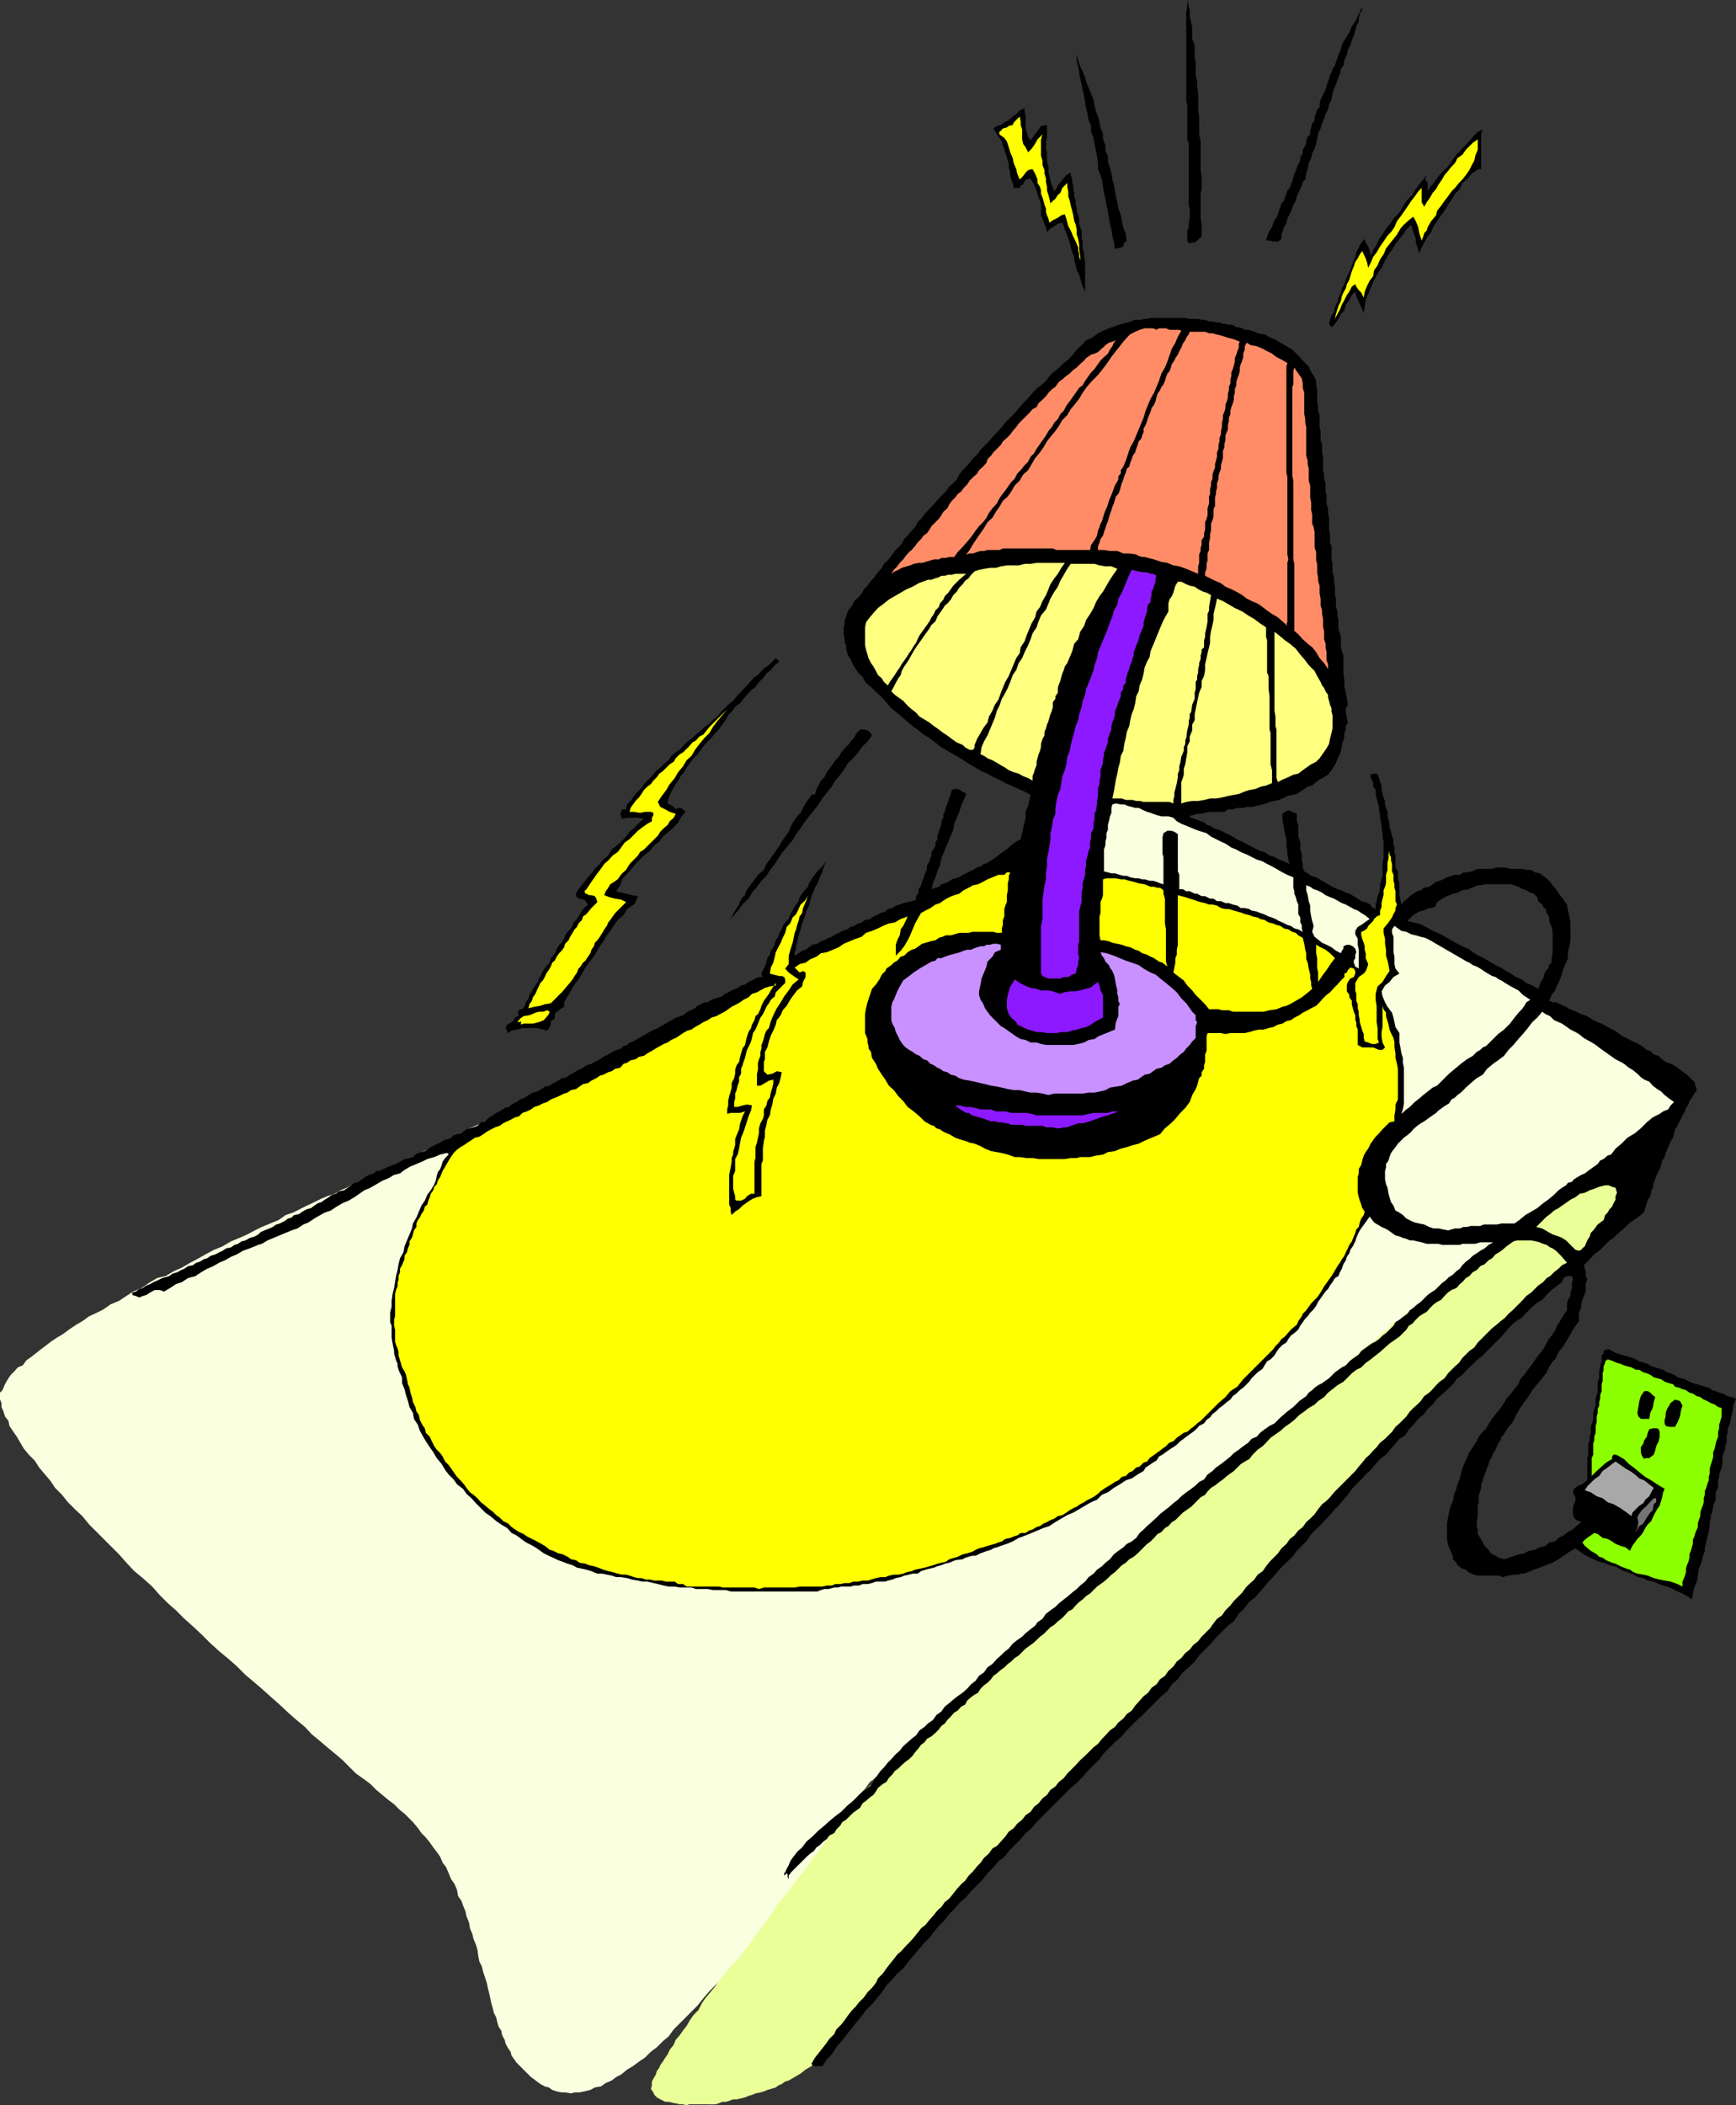
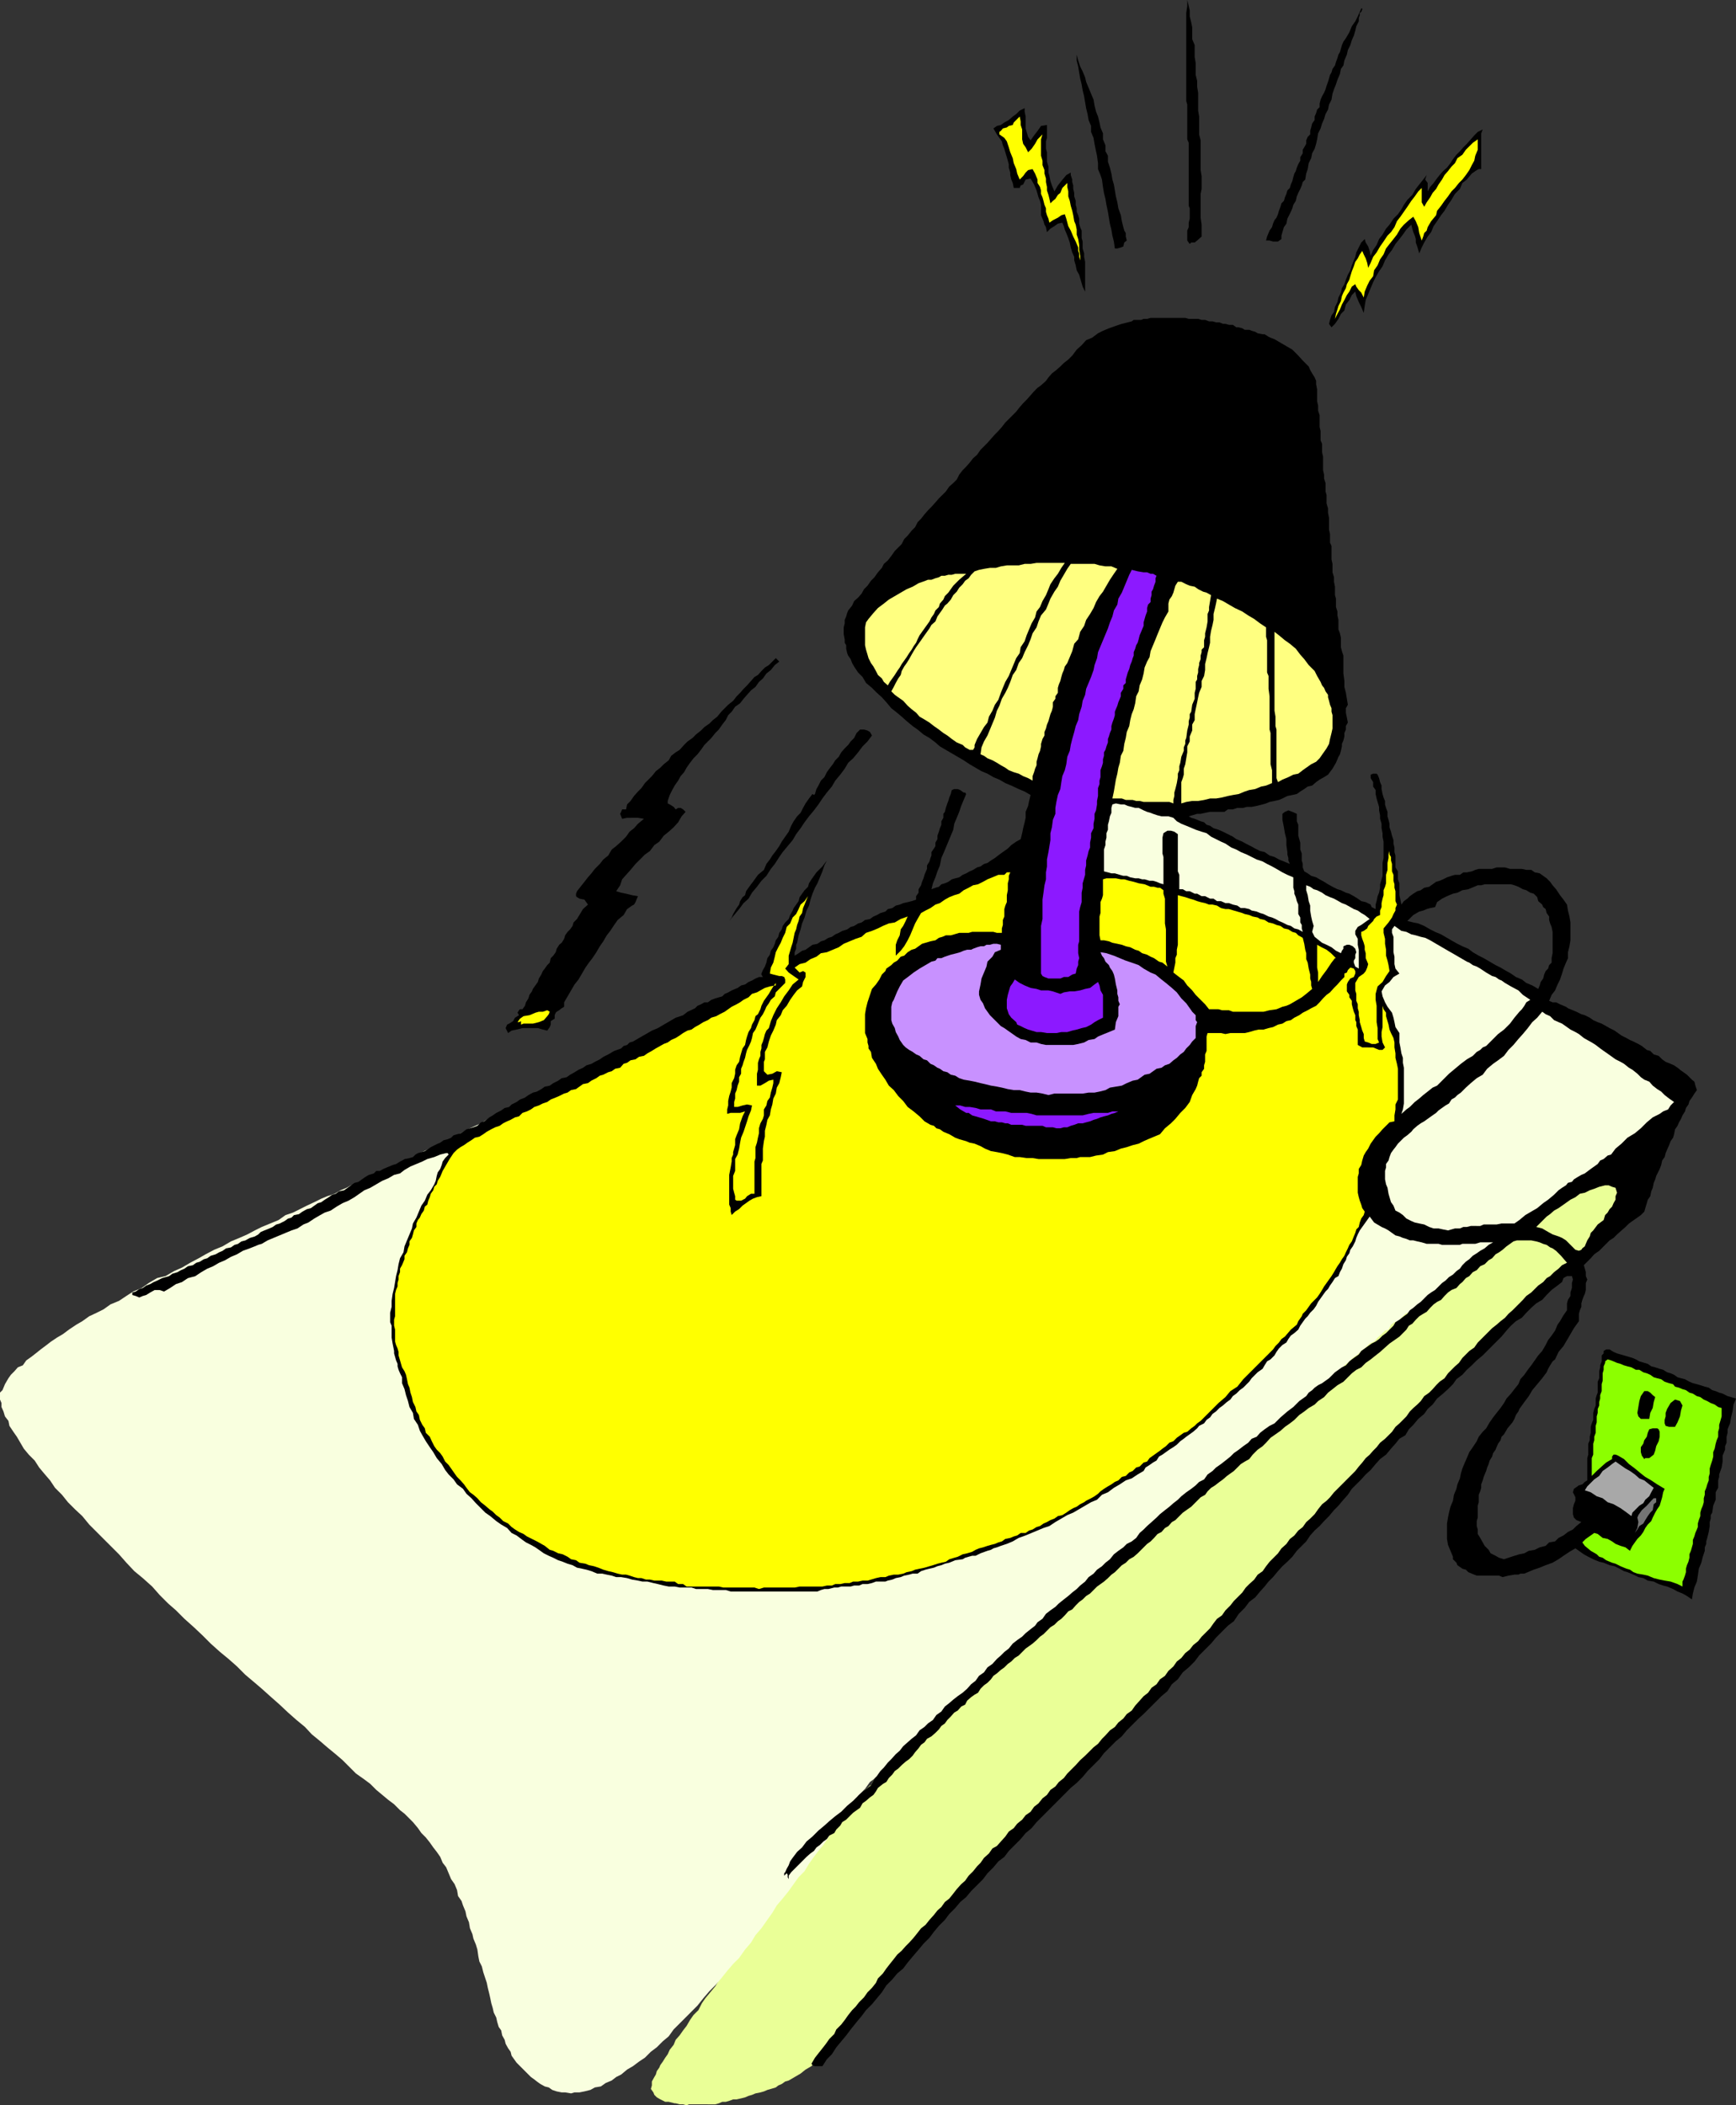
<svg xmlns="http://www.w3.org/2000/svg" width="350.199" height="424.5">
  <rect width="100%" height="100%" fill="#333333" stroke="none" />
  <path fill="#eaff97" d="m175.7 360 .5-1 .902-.902 1-1.2 1.199-1.199.699-.8.5-.7 1.398-1.398.801-.703.7-.797.902-.703 1-.7.699-1 .7-.898 1-1 1-.902.698-1 .903-1 1-.899 2.898-2.898.903-1 1.199-.903 1-1.199 1.898-1.898 1.2-1 1-1 .902-1.203 1-.899 1.199-1 1-1.199.898-.902 1-1 .903-1 1-1.2 1-.898.898-1 1-.902.903-1 1-.7 1-1 1.199-.699.699-1 .898-.898.801-1 .903-.703.699-.7 1-.699.699-.8.7-.7.8-.699.7-.7.698-.5.704-.702 1.199-1 1.199-.7.3-.5.7-.5.7-.699.698-.5.5-.699 1-.7.704-.702 1.199-.7.699-1 1.2-.699 1-1 1.198-.898 1.204-1 1.199-1 .898-.903 1.7-1 1-1.199L245.3 293l1.199-1.2 1.398-.902 1.5-1.5 1.403-.898 1.5-1.2 1.398-1.202 1.403-1.5 1.5-1.2 1.699-1.199 1.398-1.199 1.403-1.402 1.699-1 1.5-1.399 1.597-1.199 1.5-1.5 1.403-1.2 1.5-1.202 1.597-1.2 1.5-1.398 1.403-1.2 1.5-1.202 1.398-1.2 1.403-1.199 1.5-1.199 1.398-1.2 1.2-1.202 1.5-1.2 1.198-1 1.403-1.199 1.2-.699 1.2-1.2 1.198-.902 1-1.199 1.204-.8L295 251l.898-.7 1.204-.702.796-.7.704-.8.699-.399 1-.8L301.5 246l.898-.7.704-.8.796-.402.903-.5.699-.297.8-.403h.9l.698-.3 1 .3h1.704l.699.2.699.5.7.203.8.297.7.402.698.5 1.204 1 1 .898.699 1.2.898 1.203.5 1 .301 1v1.398l-.8.5-.7.7-.898.699-1 1-1.204.902-1.199 1.2-.699.5-.7.698-.8.5-.398.7-1 .8-.704.403-.699.797-.8.703-.7.5L306 264.5l-.5.7-.7.5-.902.698-.5.5-.5.7-1 1.203-.699.898-1.199 1.2-.7.8-1 1.2-.402.402-.796.5-.403.699-1.5 1.5-.5.7-.699.5-.5.898-.898.8-.704.7-1 .703-.699 1-.699.898-1.7 1.7-1 1.199-.902.703-1 1-1 .898-.699 1-.898 1-.801.899-.898 1-1 1.203-.903.898-4.8 4.801-.797.8-.903 1.2-1 .7-.699.898-1 1-.898 1-1 .703-.704.898-1.398 2-1 .7-.7.699-.698.703-.5 1-.704.5-.796.699-.704.7-.5.698-.898 1-1 1.2-.7.902-.5.8-.698.7-1 .898-.403.5-.5.5-.5.7-.699.703-1 .5-.5.699-.7 1-1.698 1.7-.903.898-.699 1-1 1-1 .902-.898 1-1.204.898-1 1-.898 1.2-1 1-1.2 1.203-1 1.199-1.198 1.2-1.204.898-1.199 1.203-2.398 2.398-.903 1.2-1.199 1.199-1 1.5-1.398.902-1.2 1.5-1.203.898-1.199 1.5-1.199.903-2.398 2.398-1 1.5-1.204.899-1.199 1.203-2.398 2.398-1.2 1-.902 1.2-1.199 1.199-.8.902-1.2 1-1.2 1.2-.698 1-.903.898-1 1-1 .902-.898 1-.7 1-.8.7-.903.698-.699.7-.5.703-.699.797-.5.703-.7.5-.5.699-1 .898-.902 1.2-1.199 1-1 1.203-1.199 1-1.2 1.398-1.198 1.2-1 1.199-2.403 2.402-.898 1.2-1.2 1.398-.703.5-.5.5-.699.703-.5 1-.5.5-.5.398-.699.801-.5.7-1.2 1.198-.902 1.2-1 1.203-1.199 1.398-1 1-1.199 1.399-.898 1-1 1.203-.903 1.199-1 .898-1 1.2-.398 1-1 1-.7 1.203-.703.898-.5 1-1 .7-.699.699-1.199.703-1 .797-1.2.703-1.198.699-.704.2-.699.5-.699.3-.5.398-1 .301-.7.2-.698.3-.704.2-1 .199-.699.3-.699.2-.7.3-.8.2-.898.203h-.704l-.796.297-.704.203h-.699l-.699.297-.7.203H139l-.5.199-.7-.2h-.698l-.801-.202h-.2l-1.203-.297h-.699l-1-.5-.699-.403-.5-.5-.2-.5-.5-.699.2-.699v-.8l.5-.9.3-.5.2-.702.5-.7.2-.5.5-.699.5-.8.5-.7.402-.898.796-1 .403-1 .8-.903.7-1 .699-.898.7-1.2.698-1 1-1 .704-1.402.699-1 2-2.398.699-1.2.898-1.202.801-1.399 1.2-1 .902-1.398 1-1.203.898-1.399 2-2.398.903-1.203 1-1.5 1.199-1.2.699-1.398 1-1 .898-1.402 1-1.2.704-1.199 1-1.199.898-1.2 1-1 .898-1.202.801-1.2.903-.898.699-1 .8-1.2.899-1 .5-.902 1-.699.398-1 .801-1 .403-.699.796-.7.403-.702.5-.7 1-1 .699-1 .5-.398.5-.5h.2" />
  <path fill="#f9ffdf" d="m78.7 235.898-.7.2h-.7l-.698.5-.704.3-1 .403-1 .5-.898.297-.7.402-1.5.5-.902.5-1.199.5-1.199.7-1.5.5-1.2.5-1.402.698-1.5.7-1.398.703-1.398.699-1.5.5-1.403 1-3.398 1.398-1.403.7-1.5.8-1.597.7-1.7.703-1.703 1L43.2 252l-1.699.898-1.398.801-1.704.899-1.699 1-1.597.703-1.704 1-1.699.398-1.699 1-1.398 1-1.704.7-1.398.902-1.5 1-1.7.699-1.402 1-1.398.7-1.5.698-1.398 1-1.204.7-1.5 1L12.7 269l-1.199.7-1.2.8-.902.7-1.199.898-1 .8-.898.7-1 .703-.7 1-1 .398-.703.801-.699.7-.5.698-.699 1.2-.5 1.203-.5.5v1.398l.3.7v.8l.4.899.3 1 .7.902.198 1 .801 1.2.7 1 .703 1.198.699 1.2 1 1.203L7 294.5l.898 1.398 1 1.2 1.204 1.402 1 1.5 1.398 1.398 1.2 1.5 1.402 1.403 1.5 1.398L18 307.4l1.5 1.5 1.398 1.402 1.403 1.398L24 313.4l1.5 1.699 1.602 1.703 1.699 1.398 1.898 1.7 1.5 1.699 1.7 1.703L35.5 324.7l1.7 1.7 1.902 1.699 1.699 1.601 1.699 1.7 1.898 1.699 1.704 1.402L47.8 336l1.699 1.7 1.898 1.6 1.403 1.2 1.898 1.7 1.7 1.5 1.703 1.6 1.699 1.5 1.699 1.4 1.398 1.5 1.704 1.398L66 352.3l1.7 1.398 1.402 1.2 2.699 2.699L73.5 358.8l1.2.898 1.198 1.2 1.204 1 1.199 1 1.199.902 1.2 1.2.902.7 1.699 1.698 1 1.2.699 1 .898.902.801 1 .7 1 .703.898.699 1 .5 1.2.699.902 1 2.398.7 1 .5 1.2.198 1.203.704 1 .296.898.5 1.2.204 1 .5 1.199.199 1.203.5 1.199.199.898.5 1.2.3 1 .2 1.402.2 1 .5 1 .3 1.2.398 1.198.301.903.2 1 .3 1.199.2.898.203 1 .296 1 .204.903.5 1 .199.898.3 1 .5.7.2 1 .5.902.199.797.5.902.5.7.2.8 1 1.398 2.902 2.903.699.5.5.398.699.5.898.5.801.2.7.5.902.3 1 .2H114l1.2.199.698-.2h1l1-.199 1.204-.3.898-.5 1.2-.2 1-.699 1.198-.5.903-.7 1-.5 1.199-1 1.2-.702 1.198-.899 1.204-.8 1.199-1.2 1.199-.898 1.2-1.203 1.198-1 1-1.399 1.204-1.199 1.199-1.2 1.199-1.202 1.2-1.2 1.198-1.5 1.204-1.398 1.199-1.2 1.199-1.402 1.2-1.5 1.198-1.398 1.204-1.2 1.199-1.702 1.199-1.399.898-1.5 1.204-1.398 1.199-1.703 1-1.399.898-1.5 1.2-1.398 1.203-1.5 1-1.403 1-1.398 1.199-1.2.898-1.5 1-1.402.903-1.199 1-1.199 1-1.5.699-1.2.699-1.202 1-.899.7-1.199.698-1 .704-.902 1-1 .5-1 1.398-1.399 1-1.398.7-.5.5-.5.402-.203 1-1 1-1.2.699-.5 1.398-1.398.7-.5.8-1 .903-.7 1-.702.898-1 1-.899 1-.699 1.2-1 .902-1 1-.902 1.199-1.2.898-1 1.2-.898 1.203-1.2 2.398-2 1.5-.902 2.398-2.398 1.204-1.2 1.398-1 1.2-1.202 1.198-1.2 1.5-.898 1.204-1.2 1.199-1.202 1.398-1.2 1.2-1.199 1.203-1 1.199-1.199 1.398-1 2.403-2.402 1-.899 1.398-1 1-1.199 1.2-.902 1.198-1 1.204-1 1-.899 1.199-.699.898-1 1-.7.903-1.202 1-.5.699-.7 1-.699.699-.8 1-.7.398-.699.801-.5.7-.5.5-.2.902-1 1-.402.699-.8.7-.7 1-.699 1.198-.699.5-.7.403-.8.8-.402.7-.5.699-.7.7-.5 1-.699.698-.5.704-1 1-.699.699-.7.699-.702 1-.797.898-.703.801-.899.903-.8 1-.7.898-.699 1-1 1-.7.7-.702 1.198-1 .704-.7 1-.699.898-1 1-.898.7-.703 1-.797.902-.703 1-.899.898-.8 1-.7.7-.898 1-.801.698-.7 1-.702.704-.7.898-.699.8-.8.9-.399.698-.8.801-.7.7-.7.703-.202.5-1 .699-.5.699-.2 1.5-1.5.898-.398 1-.8.704-.2.5-.5.699-.5.699-.402.7-.297.8-.703 1.398-1 1-.399.704-.5.5-.699.898-.5 1-.5 1.398-1 .704-.7 1-.5.5-.402.699-.5.699-.699.7-.3.8-.7.398-.199.801-.5.403-.3.796-.7.903-.5.3-.2h.2v-1.702l.199-.5V243.8l.3-1.203V237.8l-.3-.703V232.3l-.2-.703v-.7l-.198-.8v-1.399L304.8 228v-1.5l-.2-.402-.3-1-.2-.7-.203-.699v-.5l-.296-.699-.204-.8v-.7l-.5-.7v-.702l-.5-.7v-.8l-.699-1.2-.5-1.199-.5-.398-.199-.801-.5-.7-.5-.702-.7-.7-.5-.699-.698-.8-.5-.7-.704-.898-.699-.801-.699-.902-2.398-2.399-.704-.699-1-.8-1-.9-.898-.702-1-1-.898-.7-1.204-1-1-.699-1-1L283 197l-1-.902-1.2-1-.902-.7-1.199-.699-1-1L276.5 192l-1-1-1.2-.7-.902-.702-1.199-1-1.199-.7-1-.699-1.2-1-.902-.699-1.199-.7-1-.702-1.199-.797-1-.703-.898-.5-1.204-.7-1-.699-.898-.5-1-.5-1-.398-.898-.801-1-.402-.903-.5-.8-.5-.899-.5-.7-.2-.5-.5-.698-.199-.801-.3-.7-.5-.703-.2h-.5l-.898-.199h-.8l-.9-.3h-3.402l-.699-.2h-.5l-.699-.3H235l-1-.2h-24.898l-.801.2h-2.602l-1.199.3-1.2.2h-1l-.902.3-.699.2-.3.198h-.5l-.399.301-.8.5-.7.2-.898.5-1 .5-1.204.699-1.199.703-1.699.5-1.398.699-1.903 1-1.699.898-1.7 1-1.902.903-2.199 1-2.097 1.199-2.204 1-4.796 2.398-2.403 1.2-2.597 1.203-2.403 1.199-2.699 1.398-2.398 1.2-2.903 1.402-2.597 1.2-2.602 1.5-2.898 1.398-2.704 1.5-2.796 1.402-2.704 1.398-2.597 1.5-2.903 1.2L132 209l-2.898 1.5-2.602 1.398-2.898 1.2L121 214.5l-2.7 1.2-2.6 1.5-2.598 1.198-2.403 1.2L108 220.8l-2.398 1.398-2.403 1-2.097 1.2-2.204.902L97 226.5l-2.2 1-1.902 1-1.699.898-1.699 1-1.898.7-1.403.703-1.5.699-.898.8-1.2.4-1 .5-.902.5-.8.5-.899.5-.3.198" />
  <path d="m325.5 272.598-.8-.5h-.7l-.5.3v.5l-.398.403v1.199l-.301.8v.4l-.2.8v1.398l-.3.7v2.203l-.2.5-.203.699v1.398l-.296.7-.204.8v1.403l-.296.699-.204.7v1.198l-.199.801v.7l-.3.699v2.203l-.2.699v4.5l-.5.3-.5.5-.699.2-.7.5-.3.2-.2.698.5 1v.7l-.3.703-.2.797v1.203l.2.699.5.5 1 .398-1 .801-.7.7-1 .5-.902.699-1 .5-.699.703-1.199.199-.7.7-1.198.3-1 .5-1.204.2-.898.5-1 .198-1 .301-1.2.399-.902.3-1-.3-.699-.399-1-.5-.398-.699-.801-.8-.398-.7-.5-.902-.5-.797v-.903l-.204-.699v-1l.204-.699v-2.402l.199-.7v-1.5l.3-.699.2-.699v-.7l.3-.8.2-.7.199-.5.3-.702.2-.7.3-.699.2-.699.5-.8.2-.7.5-.7.198-.5.301-.702.5-.7.2-.699.5-.5.703-1.199 1-1.2.398-.702.3-.797.5-.703.2-.5 1-1.399.898-1.199.704-1.2 1-1.202 1-1.2.898-1.199.3-.699.4-.7.5-.8.5-.402.698-1.5 1-1.2.704-1.199 1.398-2.398 1-1.403v-1.5l.2-.699.3-.699v-.7l.2-.702.3-.797.2-.403.198-.8v-1.399l.301-.699-.3-.7v-.8l-.2-.7-.199-.702 1.398-1.399.704-.8 1-.7 1.398-1.398.7-.703.8-.5.7-.7.902-.8.796-.7.704-.699.699-.5 1-.699.699-.5.7-.7.198-.702.301-1 .2-.7.5-.699.203-1 .296-.699.204-1 .296-.7.204-.702.699-1.399.3-.8.2-.899.5-.7.199-.8.3-.7.4-.902.3-.8.5-.7.2-.699.198-1 .5-.699.301-.7.403-.702.296-.7.5-.8.204-.7.5-.699.199-.699.5-.7.5-.8.5-.7-.301-.902-.2-.8-.5-.399-1-1-.698-.5-.704-.5-.199-.199-1-.7-.699-.3-1-.402-.7-.5-.698-.7-1-.3-.704-.7-.699-.199-1-.8-.699-.399-1-.5-.7-.3-.698-.4-1-.5-.704-.5-.699-.5-1-.5-.699-.402-.898-.5-.801-.3-.903-.399-.699-.5-1-.5-.699-.199-1-.5-.7-.3-1-.4-.402-.3-1.199-.5-.8-.402h-.7l-.699-.297.5-1.203.7-.899.5-1.199.5-1 .402-1.2.296-1 .5-1.202.403-.899V192l.3-1.2.2-1.202V186l-.2-1.2-.3-1.202-.2-1.2-.703-1-.699-.898-.8-1.2-2.098 2.098-.7 1 .2.5.5.403.199.797.5.703v.699l.2.7.3.698.2 1v4.301l-.2 1v.899l-.5.5-.2.703-.5.5-.3.699-.2.8-.5.7-.198.7-.301.698-1.2-.699-1.203-.5-.898-.699-1.2-.5-1-.7-.902-.5-1.199-.702-1-.5-2.398-1.399-1-.5-1.2-.699-.902-.7-1.199-.5-1-.5-.898-.5-1.204-.702-1.199-.7-1.199-.5-1-.5-1.2-.699-1.198-.5-1-.199-1.204-.3 1.204-1.2 1.199-.7.8-.202.7-.297.699-.203 1-.2.398-1 1-.699 1-.5 1.204-.5L294 180l1-.5 1.2-.2 1.198-.5.704-.3h.699l.699-.2h5.3l.7.2.8.3.9.5.698.2.801.5.7.2.703.698.199.801.8.7.7-1 2.097-2.098-.699-.801-.5-.7-.699-.702-1.398-1-1-.2-.704-.5h-1L307 175.2h-2.398l-1-.3h-1.704l-.898.3h-2.7l-.698.2-.704.3-1 .2h-.699l-.699.5h-1l-.7.199-.902.3-.796.403-.704.297-.699.203-1.398 1-1 .199-.7.5-.703.2-.796.5-.704.5-.5.5-.699.5-.5.698-.199-1-.2-.898v-2.402l-.3-.797V175.7l-.5-.8v-2.4l-.2-.7v-.902l-.198-.8v-.7l-.301-.898-.2-.8-.3-.9v-.702l-.2-.797-.203-.703v-.899l-.296-.8-.204-.7v-.699l-.296-.7-.204-.702-.199-1v-.7l-.3-.699-.2-.8-.3-.7-.2-.199H277l-.5.2v.698l.5.801v.899l.5.703v.797l.2.902.198.7.301 1v.698l.2 1v.7l.3 1V167l.2 1v.7l.203 1v3.3l-.204 1v2.598l-.199.703-.3 1V179l-.2 1-.3.7-.2 1-.199.698v.903l-.8-.403-.2-.5-1-.5-.898-.199-.704-.5-.796-.5-.903-.5-.699-.199-1-.5-.7-.2-1-.5-.902-.5-.796-.5-.903-.5-.699-.402-1-.3-.7-.5-.698-.399-.301-.8v-.7l-.2-.699v-1.402l-.3-.797v-1.403l-.2-.699-.203-.699v-2.2l-.296-.702v-1.5l-.903-.399-.8-.3-.7.3-.5.399v1.203l.301 1.5.2 1.199.3 1.2v1.198l.2 1.403v.5l.198.699v.5l.301.7-1.199-.5-1-.4-.898-.5-1-.3-1-.7-.903-.202-1-.5-.898-.5-1-.5-.7-.399-1.203-.5-.699-.5-2-1-.898-.398-1-.301-.7-.5-.703-.2-.5-.5-.699-.202-.699-.297-.5-.203-.7-.2-.5-.3.7-.2 1-.3h.7l.902-.2 1-.199H247l.7-.5h1l.902-.3h1.199l.699-.2h1l1-.199 1.2-.3.698-.2.704-.3 1-.2.898-.2.7-.3 1-.5 1-.2.902-.202.699-.5.8-.5.7-.5.898-.2.801-.699.7-.5.902-.5.796-.5.903-1.199.699-1.2.3-.702.2-.5.3-.5.2-.7.2-.898v-.5l.3-.7.2-.8v-.7l.3-.702v-.7l.398-.699-.398-2v-.898l.398-.703-.398-2.399-.3-1.199v-1.2l-.2-1.5v-3.6l-.3-.9-.2-.8v-1.902l-.2-.899-.3-.8V125l-.2-.902v-.797l-.3-.903V120.7l-.2-.699v-1.7l-.198-1v-.902l-.301-1V113.7l-.2-.898v-2.703l-.3-.7V107.7l-.2-.898v-2.403l-.203-1v-.898l-.296-1v-1.7l-.204-.702v-1.7l-.296-.898v-.8l-.204-.9v-2.702l-.199-.899v-1.7l-.3-.7v-1.902l-.2-.8v-2.399l-.3-.898v-1l-.2-.903V78.5l-.199-1v-.7l-.3-.702-.5-.797-.4-.703-.3-.7-1.2-1.199-.902-1L260.7 70.5l-1.199-.7-1.2-.702-1.198-.7-.801-.3-.403-.2-.796-.5h-.403l-1-.199-.5-.3-.699-.2-.5-.199h-.898l-.5-.3-.704-.2h-.5l-.699-.5h-.8l-.7-.2h-.5l-.7-.3h-.7l-.698-.2h-.704l-.796-.3h-.704l-.699-.2h-1.898l-.7-.202h-7l-.703.203h-.699l-.5.199h-1.5l-.398.3-.801.2-1.2.3-1.198.4-1.403.5-1.199.5-1 .5-1.2.898-1.198.5-.903 1-1 .902-.898 1.2-.801.8-.898.7-.704.698-.796.7-.903.703-.699.797-.5.703-1 .898-.7.5-.698.7-.704.8-.796.899-.704.703-.699.797L205 83l-2.2 2.2-.698.898-.704.8-.699.7-.8.902-.7.8-1.398 1.4-.7 1-.8.698-.7.903-.703.797-.699.703-.699.898-.5 1-.7.7-.8.699-.7 1-.698.703-.704.699-.699.8-.8.9-.7.698-.699.801-.7.899-.698.703-.5 1-.704.699-.796 1-.704.7-.5 1-1.398 1.398-.7 1-.698.902-.801.7-.403.8-.796.898-.704 1-.699.7-.699 1-.7.703-.5.898-.698.801-.801.7-.403.898-.796 1-.204.5-.199.703-.3.699v.7l-.2.8v1.398l.2 1v.7l.3.5v.703l.2.898.203.5.5.7.296.8.403.7.8 1.199.899.902.7 1.2 1.198 1 1 1 1 .898.903 1 1 1.203.898.699 1.2 1 1 .898 1.203 1 1 .7 1.199 1 1.199.703 1.2.898.902.801 3.597 2.098 1.2.703 1.203.797 1.199.703 1.199.699 1.2.5 1.198.7 1.204.5 1.199.698 1.199.5 1.5.7 1.2.5 1.198.703-.296 1.199-.204 1-.5 1.2v1.198l-.199.903-.3 1.199-.2 1-.3 1.2-.899.5-1 .698-.7.7-1 .703-.698.5-.903.699-.8.5-.7.5-.699.2-.7.5-.698.198-.801.5-.7.301-.703.399-.699.3-.699.5-.8.2-.7.203-.7.5-.698.297-.704.203-.5.5-.699.199-.8.3.3-1.202.5-1.2.403-1.199.5-1.199.296-1.5.403-.902 2-4.797.199-1.203 1-2.399.398-1.199.5-1.2.5-1.202-.199-.297h-.3l-.7-.5-.5-.203h-.699l-.5.203-.2.797-.3.703-.2.699-.198.5-.301.898-.2.801-.3.399v.8l-.403.7v.703l-.296.699-.204.7-.296.8v.7l-.403.698v.7l-.3.5-.5.703v.699l-.2.5-.199.7-.5.8v.7l-.3.698-.2.5-.2.7-.3.703-.2.699-.5.8v.7l-.5.7v.698l-.902.301-.796.2-.903.199-.699.3-.8.2-.7.5-.898.203-.5.5-1 .297-.704.402-.699.3-.699.5-1 .2-.7.5-.698.2-.801.5-.7.198-.703.5-1 .301-.699.399-.699.3-.7.5-.698.2-.801.5-.7.203-.703.5-1 .199-1.398 1-.7.2-.698.5-.801.5v-.7l.3-.7v-.8l.2-.402.3-1.5.399-1.2.3-1.199.5-1.199.4-1.402.5-1 .3-1.2.398-1.199.5-1.199.5-.902 1-2.399.403-1.199.5-1-.903 1.2-1.199 1.198-.5.7-.5.703-.5.797-.199.703-.7.699-1 1.398-.198.801-1 1.399-.204.5-.5.902-.296.8-.704.7-.5.7-.199.698-.5.7-.199.8-.5.7-.2.703-.3.699-.5.7-.2.8-.5.7-.198.898-.301.8-.403.7-.296.703v.199l.296.5h-.796l-.704.3-.699.4-.699.3-.7.5-.8.2-.7.5-.5.198-.698.301-.704.399-.699.3-.5.5-.699.2-.7.203-.8.297-.7.5h-.698l-.704.402-.699.3-.5.5-1.5.7-.898.7-1.5.5-1.2.698-1.203.7-1.199.703-1.199.5-1.2.699-1.402.8-1.199.7-.699.2-.5.5-.7.198-.5.5-1.402.5-1.199.7-1 .5-.699.5-1 .5-.7.402-1 .3-.698.5-.903.4-.8.5-.899.5-.7.5-1 .198-.698.5-1 .5-.704.5-1 .2-.699.5-.898.5-.801.203-.898.5-.704.5-1 .398-.699.5-1 .5-.5.5-.898.2-.7.5-1 .5-.703.5-.699.402-1 .797-.699.203-.7.699-.8.3-1.398.4-.704.5-.5.3-1.398.398-.5.5-.7.301-.8.2-.7.5-.5.199-1.402.703-1.199.797-.699.203-.7.199-.5.3-.5.5-.698.2-1 .2-.5.3-.403.2-.8.5-.7.198-.699.301-.5.2-.7.3-.698.399h-.704l-.5.5-1 .3-.699.403-1.398 1-.801.199-1.398 1-.704.5-1 .2-.699.5-.699.198-.7.5-.8.5-.7.5-.698.2-.704.5-.699.5-.8.203-.899.5-.7.5-1 .199-.5.5-.698.2-.704.5-1 .5-.699.198-.699.5-.7.301-1 .399-.698.3-.5.5-.704.403-1 .297-.898.5-.8.203-.7.5-.7.199-.698.5-1 .2-.704.5-.699.3-.699.398-1 .301-.7.5-.698.2-.801.5-.7.199-.703.5-1 .203-.699.5-.699.297-.7.402-1 .3-.698.5-.704.2-.699.2-1 .5-.699.3-.7.398-.8.301-.7.5-.698.2-.704.5-.699.199v.5l.7.203.703.297.699-.297.699-.203.8-.5.9-.5h1l.902.3 1.199-.699 1.199-.8 1.2-.399 1.198-.8 1.5-.4 1.204-.8 1.199-.7 1.199-.5 1.2-.702 1.198-.5 1.204-.7 1.199-.5L49 252.2l1.398-.5 1-.398.704-.301.699-.2 1.199-.702 2.398-1 1.204-.5 1.199-.5L60 247.7l1.2-.8 1-.399 1.198-.8 1.204-.7.898-.5 1.2-.402 1.198-.797 1.204-.703 1.199-.5 1.199-.7 2-1.398 1.2-.5 1.198-.7 1.204-.702 1.199-.5 1.199-.7 1.2-.3.902-.7 1.199-.699 2.398-1 1-.5 1.403-.398 1.199-.5L90 232.5h.3l.2.3-.7.7-.5.7-.198.698-.301.801-.5.7-.2.699-.203 1-.296.703-.704 1.199-.699.898-.5 1.2-.699 1-.5 1.203-.5 1.199-.7 1.2-.198 1-1 2.398-.5 1.203-.204 1.199-.699 1.2-.3 1.198-.2 1.2-.3 1.203-.399 2.398-.3 1.2-.2 1.402v1.199l-.3 1.2v1.898l.3.703v2.398l.2 1.2.3 1.5v.5l.2.699.198.703.301.699v.5l.2.7.3.698.403.801v1.2l.5 1.199.296 1.203.403 1.199.3 1.2.7 1.198.199 1.2.8 1.203.4 1.199.5.898.698 1.2.801 1.203.7 1 .703 1.199 1 1.2.699 1.198.699.903 1 1 .7 1 1.198.898.704 1 1 .899.898 1 1 1 .898.902 1 .7 1.204 1 1 .698 1.199.7.898 1 1 .5 1.2.902.703.5 1 .5.898.5 1 .7.7.5 1 .5.902.398 1 .5.898.3 1 .403 1 .297.898.5 1 .203.903.199 1 .3 1.199.5h1l.898.2 1 .2.903.3h1l1.199.2 1 .3 1.2.2.902.198h1l1.199.301.898.2 1.2.3 1 .2h1.203l1 .199h2.398l.898.3h2.403l1 .2h2.597l1 .3h17.5l.704-.3.699-.2h.8l1.2-.3H169l.7-.2h1.902l.699-.199h1l.699-.3h1l.898-.2.801-.3h1.903l.5-.2.898-.199.7-.3 1-.2.698-.3 1-.2.704-.2h1l.699-.5.898-.3.801-.2.898-.202.704-.297.796-.203.704-.297.898-.203 1.2-.5 1.5-.2.5-.3.698-.2.704-.199h.699l1-.5 1.398-.5.7-.199.5-.3.703-.2.796-.3 1.204-.4 1.199-.5 1.199-.702 1.398-.5 1.204-.5 2.398-1 1.2-.399 1.198-.8 1.204-.7 1.199-.699 1.199-.5 1.2-.7 1.198-.702 1.204-.7 1.199-.5 1-1 1.199-.5 1.2-.898 1.198-.7 1.204-.8 1.199-.402 1.199-.797 1.2-.703.402-.7.796-.5.704-.5.699-.398.5-.8.699-.4 1.398-1 .801-.5.7-.5.703-.702.699-.5.5-.399 1.398-1 .801-.699.398-.5 1-.5.5-.7.704-.5.5-.702.699-.5.699-.7.7-.5.8-.699.7-.5.5-.699.698-.5.704-.7.699-.5.699-.702.5-.5.5-.7 1.2-1.199 1-.699.402-.7.5-.8.699-.402.8-.797.399-.703.5-.7.7-.699.8-.5.398-.699.5-.7.704-.5.796-.702.403-.797.5-.703.5-.7.5-.5.5-.699L265 264l.5-.7.398-.8.5-.7.5-.702.5-.7.5-.5.403-.699.5-.699.5-.8.699-.4.3-.8.4-.7.3-.902.5-.8.2-.7.5-.699.198-.699.5-.7.5-1 .204-.702.296-.7.403-.8 2-2.797.898 1.199 1.5.898.7.301.703.399 1.398 1 .8.203.7.297.7.203.698.297h.704l.796.203.903.199 1 .3h2.398l.7.2h3.601l.5-.2h2.602l1-.3h2.597l-.898.5-.801.7-.898.5-.704.5-.796.5-.704.698-.699.5-.699.7-.5.703-.7.5-.698.699-.801.5-.7.7-.703.5-1.398 1.398-.8.5-.7.5-.7.703-.698.699-.704.5-.796.7-.704.5-.5.698-.699.5-.898.7-.801.5-.398.703-.801.797-.7.703-.703.5-.699.699-.699.5-.8.398-2.098 1.5-.5.7-.704.5-.699.5-.5.402-.699.8-.8.4-1.4 1-1.198 1.198-.704.5-.699.5-.8.403-.7.5-.5.5-.699.5-.5.699-1.398 1-1.204 1.2-1.199.898-1.398 1.203-1.2 1.199-1 .5-1 .7-.902.698-.699.801-1 .399-.7.8-1 .7-.902.703-1 .699-.699.7-1 .8-.898.7-1 .698-.7.7-1 .703-.703 1-1 .5-.699.699-.898.7-1 .698-1 .801-.7.7-.902.699-.8.703-.899.699-1 .8-.7.7-1 .898-.902.801-.699.7-.8.699-.7 1-.898.703-1 .5-.7.699-1 .7-.902.698-.8 1-.899.7-.7.703-1 .699-.698.8-1 .7-.704.898-1 .801-.699.7-.898.699-.801.703-.898.699-1 .8-.704.7-1 .7-.898.698-.7 1-1 .7-.5.703-.902.699-1 .8-.699.7-1 .7-.898.698-.801 1-.898.7-.704.703-.796.699-.903 1-1 .7-.699 1-1 .698-.7 1-.902.7-.796.902-.903.8-1 .7-.898.7-.801.698-.898.7-.704 1-1 .703-.699 1-1 .699-.699.7-1 .698-.7 1-.902.7-.796.703-.903.797-.699.902-.8.7-.9 1-.698.698-.801 1-.7.7-.703 1-.699.902-.5 1-1.199.898-1.2 1-1.198 1.2-1.204 1-1.199 1.203-1.199.898-1.2 1-1 .899-1.198 1-1.204 1.203-1.199 1-.898 1.199-1 .898-.903 1.2-.5.703-.296.797-.403.703-.3.699-.2.2v.5l.5-.5.2.3v.5l.203.398v-.699l.5-.699 2.199-2.2.898-.902.801-.699.7-.5.5-.699.698-.5.704-.7.699-.5.5-.702 1-.5.398-.7.801-.8.398-.7.801-.5.7-.699.703-.699 1.398-1 .5-.902.7-.5.8-.7.7-.5.5-.699.402-.699 1-.8.699-.4.5-.8.699-.7.5-.702.7-.5.698-.7.801-.699.7-.5.703-.699.5-.7.699-.8.5-.7.699-.5.5-.702.898-.5.801-.7.7-.699.5-.699.703-.5.5-.7.699-.702.699-.797.7-.403.698-.8.801-.399.403-.8.796-.7.704-.5.699-.398.5-.801.699-.7.7-.5.698-.702.5-.7.704-.5.796-.699.704-.5.699-.699.699-.5.7-.7.8-.5.7-.702.698-.7.704-.5.699-.5.8-.699.7-.699.699-.5.7-.7.698-.702.801-.5.7-.7.703-.5.699-.699.699-.8.8-.399.7-.8.7-.7.698-.5.704-.7.796-.5 1.403-1.402 1.398-1 .801-.699.7-.699.698-.5.704-.7.699-.702.8-.5.7-.7.898-.5.801-.699 1.898-1.898.704-.5.699-.703.699-.797.8-.403.7-.8.7-.399.698-.8.704-.399.796-.8.704-.7.699-.5 1-.7.699-.702 1.2-1.2.902-.5.5-.699.699-.699.8-.5.899-.7.7-.5.8-.702 1.398-1 .704-.7.699-.699.8-.5.899-.5.7-.898 1-1 1-.703.698-.7.903-1 2-1.398.898-.8 1-.7.903-.7 1-1 1-.702.898-.7 1.2-.699.698-.699 1.204-.8.796-.9.903-.702 1-.797 1.199-.703 1.7-1.7.902-.699 1-.5.898-.898 1-.703 1-.797.898-.703 1-.899.903-.8 2-1.399.699-.7.7-.702.5-.797.698-.403.704-.8.699-.7.8-.5.7-.398.699-.8.7-.7.698-.5.801-.402.7-.797.703-.703.699-.5 1-.399.699-.8.5-.399.7-.8.698-.4.704-.8.796-.402.704-.797.898-.403.8-.8.7-.399.7-.8.698-.399.704-.5.796-.7.704-.5.699-.5.699-.202h2.898l1 .203.704.199.699.3.699.2.7.5.5.2.698.5 1 1 1.204 1.398-1 .5-.704.703-.898.699-.8.8-.7.4-.7.8-1 .7-.698.698-.704.7-1 .703-.699.797-.699.703-1.398 1.398-.801.7-.7.8-.902.7-.8.699-.899.703-2.898 2.898-.704 1-1 .7-.699.699-.699.703-.7 1-.8.699-1.398 1.398-.704 1-1 .7-.699.703-.699.797-.7.703-1 .699-.698 1-.704.7-.796.698-.704.7-.699 1-.699.703-.7.699-.8.7-.7 1-.698.698-.704.7-1 .8-.699.903-.699.699-.7.8-.8.7-.7.898-.698.801-.704.899-.699.703-.8.797-.7.703-2.097 2.097-.801 1-.7.7-.902.703-.8 1-.7 1-.898.898-.801.7-.7 1-.902.699-.796 1-.903.703-.699 1-1 .898-.7 1-1.698 1.7-.704.902-.699 1-1 .699-.699 1-1 .898-.7.7-.698 1-1.704 1.703-.699.898-1 1-.699 1-1 .7-.7.902-.698 1-1 1-.704.699-.699.898-1 .801-.699.899-.898.703-.801 1-.903.699-.699 1-1 .898-.699 1-1 .7-.7 1-1 .703-.698 1-.903.699-.8.898-.899 1-.7 1-1 .7-.698.902-1 .8-.704.9-1 .698-.898 1-.7.7-.8 1-.898.703-1 1-.704.699-1 .898-.898 1-1.7 1.7-.698.902-1 .8-.704.9-1 .698-.699 1-.898.7-.801 1-.898.703-.704 1-1 .699-.699.898-1 .801-.699.899-1 .703-.7 1-.902 1-.796.898-.903.5-.699 1-1 .899-.7 1-.698.703-.801 1-.903.898-.699 1-.8.7-.899 1-.7.902-.8 1-.898.699-.704 1-.796.7-.704.898-.898 1-.8 1-.9.703-.698.898-.801 1-.903 1-.699.7-.8.902-.899.797-.7.902-.8 1-.7.898-.698 1-1 1-.403.903-.8 1-.899.898-.7 1-1 1-.698.899-.704.703-.796 1-.704 1-.699.898-1 1-.398.899-1 1-.7 1-.703.902-.796 1-.704.898-.699 1.2.2.3.5.2h1.5l.902-1.399 1-1 .898-1.398 1-1.203 1-1.2.903-1.199 1.199-1.5 1-1.199.898-1.2 1.2-1.202 2-2.399.902-1.398 1.199-1.203 1-1.2 1.2-1 .902-1.199 1-1.199 1.199-1.402 1-1.2 1.199-1.199.898-1.199 1-1.2 1.204-1.202.898-1.2 1.2-1.199 1-1.199 1.198-1 1-1.2 2.403-2.402.898-1.199 1.2-1.199 1-1.2 1.203-.902.898-1.199 2.398-2.398 1-1.203 1.204-1 1-1.2L216 360.5l1.2-1 1.198-1.2 1-1.202 1.204-1.2 1.199-1.199.898-1.199 2.403-2.402 1.199-1 1-1.2 2.398-2.398 1-.902 1.2-1.2 1.203-1.199L234.3 342l1.199-1 .898-1.402 1.204-1 1-1.399 1.199-1L241 335l.898-1.2 2.403-2.402 1-1.199 2.398-2.398 1.2-.903 1-1.5 1.203-1.199L252 323l1.2-.902 1-1.2.902-1 .796-1 .903-.898 1-1.2.898-1 1-.902 1-1 .903-1.199 1.898-1.898.8-1.203.9-1 1-.899.902-1 1-1 1-1.199.898-.902 1-1.2.898-1 .801-1.199.903-.898 1-1 .898-1 1-.903 1-1.199.898-1 1.204-.898 1-1.203.898-1 .8-1 1.2-.7.7-1.199.902-.898 1-1.203 1.199-1 .699-1 1-.899.898-1.199 1.204-1 1-.902 1-1 .699-1 1.199-.899.898-1 1-.898 1-1 1.204-1 .898-.903 2.898-2.898 1-1.2.903-1 1-.902L307 265.7l.898-1 1-1 1-.898 1.204-.703.898-1 1-1 1.2-.899.902-.699.296-.8.704-.4h1l.199.7-.2.7v1l-.3.898v.703l-.5.797-.2.703v1.398l-.703 1-.699 1.2-.5.699-.5 1.203-.699 1-.7.898-.5 1-.698 1.2-.801.902-.7 1-.703 1-.699.898-.699 1-.8.899-.4 1-.8 1-.7.902-.902 1-.5.898-.699 1-.8 1-.7.903-.699 1-.7 1.199-.698.7-.801 1-.403.898-.796 1.203-.704 1-.5 1.199-.398.898-.5 1.2-.3 1-.2 1-.5 1.203-.2.898-.5 1.2-.198 1.199-.5 1.203L292.3 305l-.2 1-.203 1.2v3.1l.204 1.2 1 2.398v.5l.699.7.199.5 1 .703.7.199.5.5.698.3 1 .4h4.5l.704.3 1.199-.3 1.199-.2h.8l.4-.2h.8l.7-.3 1.198-.5 1.204-.402 1.199-.5 1.398-.5 1.2-.7 1-.699 1.203-.8 1.199-.7.699.5 1 .7.898.5 1 .5 1.204.5.898.199 1.2.5 1 .203 1 .5.902.5.699.199 1.199.5 1 .5 1 .2.898.5 1.204.198 1 .5.898.301.8.2 1.2.5.898.5 1 .402.903.5 1 .699.199-1.2.3-1.202.5-1.2.2-1.199.2-1.398.5-1.203.3-1.2.398-1.199V312l.301-.7v-.5l.2-.702.3-1.2.2-1.199v-.8l.203-.7v-.699l.296-.5.204-1.402.5-1.2v-1.5l.199-.398.3-.5v-1.5l.2-.7v-.5l.5-1.402.199-1.199V293.5l.5-1.2v-.702l.3-.7V289.7l.2-.8v-.7l.2-.5.3-.699.2-1.2.3-1.202.2-1.399.5-1.199-1-.3-.7-.2-1-.5-.7-.2-.698-.3-.704-.2-.699-.5-.8-.202-.899-.297-.7-.203-.8-.2-.7-.3-.902-.5-.796-.2-.704-.199-.699-.5-.699-.3-.7-.2-.8-.5-.7-.199-.902-.3-.796-.2-.704-.5-.699-.2-1-.3-.699-.402-.7-.297-.698-.203-1-.297-.704-.203-.699-.2-.699-.3M242.398 38.098l-.199 1v4.8l.2 1.403v2.398l-.899.801-.5.398h-.7l-.3.301-.5-.699v-2l.3-.7v-.902l.2-.8V42l-.2-.5V28.8l-.3-.702v-7l-.2-.7v-17.8l.2-1.399V0l.3 1.2.2.898V3.3l.3 1.199.2 1v2.398l.5 1.2V11.5l.2 1.2v2.398l.3 1.203V17.5l.2 1.2v3.6l.198 1.2v3.598l.301 1.203v6l.2 1.199v2.598M263.3 36.2l-.5.5-.198.698-.301.7-.403.8-.296.7-.204.902-.5.8-.199.7-.3.7-.7 1.398-.199 1-.5.703-.3 1-.2.699v.7l-.7.5h-1l-.698-.2h-.704l.204-.8.296-.7.204-.5.5-.7.199-.702.3-.7.399-.5.3-.699.2-.699.3-.8.2-.7.5-.5.2-.7.3-.702.2-.7.5-.5.198-.699.301-.699.2-.8.203-.7.296-.5.204-.7.296-.702.403-.7V31.7l.5-.8v-.7l.3-.5.399-.699v-.7l.3-.702.5-.5v-.7l.2-.699.2-.8.5-.7v-.7l.3-.7.2-.702.5-.5v-.7l.198-.8.301-.7.403-.699.296-.699.204-.7.296-.8.204-.7.199-.702.3-.5.2-.7.5-.699.199-.699.3-.8.2-.7.3-.5.2-.7.2-.702.3-.7.5-.699.7-1.199.5-1.2.198-.3.5-.7.5-1 .403-.902.3-.699h.2v.2l-.2.5-.3.199v.5l-.2.5V4.3l-.5 1-.203.898-.296 1-.403.899-.3 1-.5 1-.2.902-.5 1.2-.199 1-.5.698-.2 1-.5 1.2-.3.902-.398 1-.301.898-.2 1.2-.5 1-.203 1-.5.902-.296 1-.403.898-.3 1-.5 1-.2 1.2-.199.902-.3 1-.5.898-.2 1-.5 1-.2 1.2-.3.902-.2 1.2m-36 12.301-.5.398-.198.801-.5.2-.704.199h-.5l-.199-1.399-.3-1.199-.2-1.2-.3-1.202-.399-2.399-.3-1.398-.2-1.203-.3-1.2-.2-1.199-.2-1.5-.3-.898-.5-1.203v-1.2l-.2-1.5-.198-.898-.301-1.5-.2-1.2-.5-1.202v-1.2l-.5-1.199-.203-1.199-.296-1.2-.204-1.202-.199-1.2-.3-1.199-.2-1.199-.3-1.2-.2-1.202-.199-1.2-.3-1.199V11l.3 1.2.398 1.198.5 1 .5 1.2.204.902 1.5 3.598.199 1.203.3 1.199.399 1 .3 1.2.2 1 .5 1.198v1.2l.5 1.203V30.5l.5.898v1.2l.398 1.203L224.2 35l.2 1.2.3 1 .2 1.198.203 1.2.296 1.203.204 1.199.5 1.398.199 1.2.3 1.203.2.699.3.5v.7l.2.8m-19.404-20.2.704-1 .699-.902.699-1 1.2-.199v2.602l-.2.699V30l.2.7v1.898l.3 1V34.8l.2.699.198 1 .301.898.5 1.2.7-1.2.703-.898 1-1.2.898-.5v.5l.3.9v.5l.2.698v.7l.2.8v.7l.3.902v.8l.2.7v.7l.3.698.2.7v1l.198.703.301.699V48l.2.7v1.398l.3 1v.703l.2 1v6l-.5-1-.2-.703-.3-1-.2-.7-.5-.898-.199-1-.3-1v-.7l-.4-.902-.3-1-.2-1-.3-.898-.398-1-.301-.7-.2-.702-.3-.7-.903.2-.699.5-.8.5-.7.703-.199-1-.3-.5-.2-.703-.2-.5-.3-.7v-2.097l-.2-.801-.3-.7-.2-.702-.198-.7-.5-1.199-.704-1.199-1 .2-.5 1-.5.198-.199.5H204.5l-.2-1-.3-.699-.2-.898v-.5l-.3-1v-.703l-.398-1.399-.301-1-.2-.699-.3-.7-.2-.8-.5-.7-.5-.702-.402-.7-.3-.5.703-.5.796-.199.704-.5.898-.5.8-.699.7-.5.7-.7 1-.5v.7l.198 1v2.398l.204.7.296 1 .5.703" />
  <path fill="#ff0" d="m207.398 30.7.704-.7.699-1 .5-.902 1-1-.301 1v3.3l.3 1v.903l.4 1V35l.3 1v.7l.2 1v.698l.3.903.2.797.198.902.5-.5.5-.402.5-.797.5-.403.403-1 1-1v.801l.199.899v1l.3.902.2 1 .3 1 .2.898.2 1.2.3.703.2 1v1l.3.898.2 1.2v1l.198 1.199v.902l-.199-.7v-.702l-.199-.5v-.7L217 48.7l-.5-1-.5-1.199-.5-.902-.398-1.5-.301-.899-.7.2-.703.5-1 .5-.699.5-.199-.801-.3-.7-.2-.699V42l-.3-.7-.2-.8-.2-.7-.3-.702v-.7l-.2-.699-.5-.8v-.7L208.8 35l-.5-.902-.902.203-.5.5-.5.699-.699.7-.5-1.2-.199-.902-.5-1.2-.2-1-.5-1.199-.3-1-.398-1.199-.5-.7-1-.702v-.5l.296-.2.403-.5.8-.199.399-.3.8-.2.2-.5 1.2-1.199.198 1v.7l.301.898v2l.2.902.5.7.5 1" />
  <path d="M298.8 34.098h-.5l-.402.203-1 .699-1 1.2-.898.698-.5 1.2-1 1-.7 1.203-.698 1-.704 1.199-.699.898-.8 1.2-.7 1-.5 1.203-.699.898-.7 1.2-.5 1-.5 1.199-.198-.7-.204-.699-.296-.8v-.7l-.204-.699-.296-.7-.204-.702-.199-.797-1 1-.699 1-.7.898-.8 1-.7 1.2-.698.902-.704 1.199-.5 1.2-.699 1-.699 1.198-.5 1-.5 1.2-.5 1.203-.5 1.199-.2 1.2-.198 1.398-.5-1.2-.5-1-.5-1.199-.204-.898-.699.699-.5 1-.699.898-.3 1.2-.7.703-.5 1-.7 1-.698.699-.5-.7.199-.8.3-.902.5-.7.2-1 .5-1L270 60l.5-1 .2-.902.5-.797.3-.903.398-1 .5-.898.301-1 .403-1 .296-.7.204-.902 1-2 .699-.699.199.7.5.8.3.899.2 1 .5-1.2.7-1 .5-1.199.698-.898.704-1.203.699-.797.8-1.203.899-.899.7-1 .5-.898.698-1 1-1 .704-1.203.699-.899.8-1 .7-.898-.301.898.5.7v1.699l.5-.899.7-.8.5-.7.698-.898.704-.801.796-.7.704-.902.5-.8.699-.899.699-.699.7-.8.698-.7.801-.902.7-.797.703-.703 1-.5-.301.8v7.2" />
  <path fill="#ff0" d="m289.7 43.398-1 1.2-.7 1.203-.2.699-.5.5-.198.7-.301.8-.5-1.5-.2-1.2-.5-1.202-.5-.899-.902.7-1 .902-.699.797-.7 1.203-.698.898-.801 1-.7.899-.5 1.203-.703 1-.5 1.199-.699 1-.199 1.2-.7.898-.5 1-.5 1.203-.198 1.199-.5-1-.5-.5-.5-.7-.204-.5-.699.5-.5 1-.5.7-.5 1-.5.898-.398 1-.5.903-.5 1 .199-1 .3-.903.2-.699.5-1 .2-1L271 59l.5-.902.2-.797.5-.903.198-.699.301-1 .403-1 .296-.898.5-.703.403-.797.5-.703.3.703.399.797.3.902.2 1 .5-1 .5-1.2.7-.902.698-1.199.704-1 .796-1.199.704-.7.699-1 .5-1.202.699-.899 1.398-2 .801-1.199.7-.902.703-1 .699-.7v2.903l.5.898.5-.898.699-1 .5-.903.7-.8.5-.899.698-1 .5-.898.704-.801.699-.902.699-.7.5-1 1-.699.7-1 .698-.699.704-.7 1-.702v2.101l-.5 1.2-.204 1-.5.902-.5 1-.699 1-.699.898-.7.7-.8 1-.7.699-.698 1-.704.902-.699 1-.8 1-.2.898" />
-   <path fill="#ff8c66" d="m238.3 66.7-.698 1.198-.5 1.2-.704 1.203-.5 1.398-.398 1.2-.5 1.199-.7 1.203-.5 1.5-1 2.398-.698 1.2-.5 1.199-.5 1.203-.403 1.398-1 2.399-.5 1.203-.5 1.199-.699 1.2-.5 1.5-.398 1.198-.5 1.2-.5.703v.699l-.5.5v.7l-.704 1.198-.5 1.403-.199.5-.3.699-.2.5-.199.7-.3.8-.2.398-.3.801-.4 1.399-.3.5-.2.703-.3.699-.2 1-.5.898-.698 1-.204 1h-6.796l-.704-.3h-10.097l-.7.3H199.2l-.699.2h-.7l-.698.203-.801.297h-.7l-.703.203.704-.903.699-1.199.8-1.199 1.399-2 .7-1.2 1-.902.698-1.199.704-1L202.3 101l1-.902.699-1 .7-1.2 1-1 .698-1.199 1-.898.704-1.203.699-1.2 1-1.199.699-1 .7-1.199.698-.902 1-1.2.704-1 .699-1.199 1-1 .7-1.199 1-1.2.7-.902.698-1.199.704-1 1-1.199.699-.7.699-.702.8-1 .7-.899 1.398-2 .704-.898.796-1 .704-.903.699-.8.699-.7 1-.5.898-.398 1-.3h1.704l.699.3.5-.3h1.398l.7.3h2l.402.2m11.801 2.198-.204.403v.797l-.296.703-.204.699-.296.7v.698l-.204.801-.199.7-.3.699v.703l-.2.699v.8l-.3.7v.7l-.2.698v.7l-.199.8-.3.7v.703L247 83l-.3.7v.8l-.2.7v.898l-.2.8v.7l-.3.703V89l-.2.7v.8l-.3.7v.898l-.2.8-.198.7v.703L244.8 95l-.2.7v.8l-.3.7v.698l-.2.7v1l-.203.5v1.402l-.296 1v1.398l-.204.7-.296.703v1.5l-.204.699v.7l-.5.698v1l-.199.5v.7l-.3.703v1.699l-.2.7v1.5l-2.398-1-1.403-.5-1.199-.2-1.199-.5-1.2-.2-1.5-.5-1.198-.3-.704-.2h-.5l-.699-.202-.5-.297-1.398-.203h-1.2l-.703-.297-.5-.203h-1.5l-1.199-.2H221.5v-.8l.3-.7.2-.699.5-.699.2-.7.3-.8.2-.7.3-.702.398-1.399.301-.8.2-.7.3-.699.2-.7.203-.702.5-.5.296-.7.204-.8.199-.7.3-.699.2-.699.3-.7.2-.8.5-.402.199-.797.3-.703.2-.7.5-.699.2-.699.3-.8.2-.7.5-.5.198-.7.301-.702v-.7l.403-.699.296-.8.204-.7.296-.699.204-.5.199-.7.5-.702.3-.7.2-.8.199-.7.5-.699.3-.699.4-.5.3-.7.2-.702.3-.797.398-.403.301-.8.2-.7.5-.699.203-.5.5-.699.296-.7.403-.702.3-.797.5-.703.2-.5.5-.7.199-.5h3.102l.796.301h.704l.699.2 1.199.3 1.2.399 1.198.3 1.204.5M223.5 71.3l-.8.7-.7.7-.5.698-.7 1-.698.7-.5.703-.704 1-.5.898-.699.5-.699 1-.5.7-.7 1-.698.902-.5 1-.704.699-.5 1-.699.7-.5.898-.699.8-.5.903-.7 1-.5.699-.698 1-.5.898-.704.7-.5 1-.699.703-.8 1-.7.699-.5 1-.699.7-.5.698-.7 1-.698.903-.5.699-.5 1-.903 1-.699.898-.5 1-.7.903-.8.797-.7.902-.698 1-.704.898-.699.801-.8.899-.7.703-.699 1h-1l-.7.199h-.902l-.5.3h-1l-.699.2-1 .3-.699.2h-.7l-1 .2-.698.3-.704.2-1 .3-.699.398-.699.301-.7.5.5-.8.7-.7.5-.699.7-.7.5-.702.698-.797.5-.403.704-.8.5-.7.699-.699.5-.699.699-.5.5-.7.398-.702.801-.797.7-.703.5-.7.402-.699.8-.699.399-.8.5-.7.7-.7.5-.702.698-.5.5-.7.704-.699.5-.8.699-.7.8-.699.399-.7.8-.702.7-.797.2-.703.698-.7.5-.699.704-.699.796-.8.403-.7.8-.7.7-.702.5-.7.699-.8.5-.7L206.898 84l.704-.7.699-.8.8-.402.399-.797.8-.703.7-.7.5-.699.7-.699.698-.5.704-1 .699-.5.8-.7.7-.5.699-.702.7-.5.698-.7.801-.699.403-.5 1-.699.699-.2.699-.3.5-.5.5-.402.5-.5.7-.5.698-.2.704-.3-.403.5-.3.703-.5.699-.399.8m36.2 1.9-.2.698v21.403l.2.898v15.602l.198 1-.199.699v12l-.199.2.2.5-1-.9-.9-.8-1.198-.7-1-.702-.903-.7-1-.699-1.199-.5-1-.5-.898-.699-1.204-.7-1-.5-1.199-.5-.898-.702-1.2-.5-2-1v-.7l.297-.699v-1l.204-.699v-1.402l.296-.7v-1.5l.204-.898v-.8l.199-.7v-1.402l.3-.7.2-.8v-1.399l.3-.699v-1.7l.2-.702v-.5l.199-.7v-1l.3-.699V96l.2-.7.3-.8v-.7l.2-.702.2-.7v-1.5l.3-.699V89.5l.2-.7v-1l.3-.702.2-.5v-.899l.198-.8v-.7l.301-.699v-.7l.2-.702.3-.797.2-.703v-.7l.203-.699V78.5l.296-.8V77l.204-.7.296-.702.204-.7v-.8l.199-.7.3-.699.2-.699v-.7l.3-.8v-.7l.399-.702.8.5 1.2.203 1.2.5.902.5 1 .5.898.699 1 .5 1.2.7m3.402 7.898V83.5l.199 1v.7l.199.898v5.8l.3 1v.7l.2.902v2.398l.3 1v2.403l.2 1v1.597l.2.801v1.899l.3.703.2 1v3.097l.3.903V113l.2.7v1.698l.198 1v.7l.301 1v1.601l.2 1v1.399l.3 1v.703l.2 1v1.699l.203.7v1.698l.296.903v.699l.204 1v1.7l.296.698v1l-.796-1.199-.903-1-.699-1.199-.8-1-.9-.7-1-.902-.902-1-.796-.699v-13.5l-.204-.898V96.898L260.7 96V78l.2-.5v-2.602l.203-.8.5.8.5.7.5.703.199 1v.898l.3 1v1.899" />
  <path fill="#ffff80" d="m214.8 113.5-.698 1-.704 1.2-.699.898-.8 1.203-.399 1L211 120l-.7 1.2-.5 1.198-.698.903-.301 1.199-.7 1.2-1 2.398-.402 1.203-.8 1.199-.2 1.2-.699 1-1 2.398-.5 1.203-.7 1.199-.5 1.2-.402 1-.5 1.398-.699 1-.5 1.203-.699 1.199-.3 1.2-.7.898-.7 1.203-.698 1.199-.5 1.2v.5l-.301.5h-.7l-.902-.5-.5-.5-1.199-.5-1-.7-.898-.7-.801-.5-.903-.702-1-.7-.898-.699-.8-.5-1.2-.699-.7-.8-.902-.7-.796-.7-.903-1-1-.702-.699-.5-.7-.7.5-.898.4-.8.5-.9.5-.702.198-.797.5-.903.5-.699.5-.8.5-.899.403-.7.5-.8.5-.7.5-.702.699-1 1-1.399.398-.699.801-.7.403-1 .5-.702.5-.7.5-.8.5-.399.699-.8.5-.899.699-.7.5-.8.7-.7.5-.702.698-.5.5-.7.704-.699.898-.3 1-.2 1.2-.199h1.198l1-.3 1.204-.2h2.398l1.2-.3h1.198l1.204-.2h5.699m10.597 1.2-.699 1-.8 1.198-.7 1.2-.699 1.203-.7.898-.698 1.2-.5 1.199-.704 1.203-.796 1.199-.403 1.2-.8 1.198-.399 1.5-.8.903-.4 1.5-1 2.398-.5.7-.198.699-.301.703-.2.699-.203.8-.296.7-.204.7v1l-.5.698v.5l-.5.7v.902l-.199.8-.3.7-.399 1.398-.3.7-.2.8-.3.7v.703l-.4.699-.3 1v.5l-.2.898-.3.7-.2.8-.198.7v.703l-.301.699-.2.7-.3.8v.898l-.903-.5-1-.398-.898-.5-1-.3-1-.4-.7-.5-.902-.5-.796-.5-.903-.5-1-.402-.699-.5-.7-.3.2-1.399.5-1.199.7-1.2.5-1.202 1-2.399.402-1.398.5-1 .5-1.403.699-1.199.5-1 .5-1.199.5-1.402.699-1 .5-1.399.7-1 .5-1.199.698-1.402.5-1.2.403-1.199.8-1.199.399-1.2.5-1.202 1-1.2.5-1.199.398-1 .801-1.398.7-1 .5-1.203.703-1.2.699-1.199.699-1h4.8l1 .301 1.2.2h1.2l1.198.5" />
  <path fill="#8c19ff" d="m233.3 116.098-.198.5v.703l-.301.797-.2.703-.3.5V120l-.2.7v.698l-.5.5-.203.7v.703l-.296.797-.204.703-.199.699v.7l-.3.698-.2.5-.3.7-.2.8-.199.7-.3.5-.2.703-.3.699v.7l-.2.5-.2.698-.3.7-.2.8-.3.7-.2.703-.198.699v.7l-.5.5v.698l-.5.801v.7l-.204.5-.296.699-.204.703-.296.699-.204.5v.7l-.199.698-.3.801-.2.7v.699l-.3.703-.2.699-.199.5v.7l-.3.8-.2.7-.3.5v.698l-.2.7v.703l-.2.699-.3.8v1.4l-.2.698v.7l-.3.8v1.602l-.2 1v.7l-.198 1.198-.301.7v1l-.2 1V167l-.5 1v.898l-.203 1v1l-.296.7-.204.902-.296 1v1l-.204.898v1l-.199.7-.3 1V179l-.2 1v1.898l-.3 1-.2.903v6l-.199.699v1.7l.2 1-.2.698v.7l-.3.703-.2 1-.7.199-.8.5h-.898l-.704.3H211.5l-.8-.3-.4-.2-.3-.5v-9.6l.3-1.4v-3.902l.2-1.398.2-1.5.3-1.2v-1.402l.2-1.199v-1.398l.3-1.5.2-1.203.198-1.2V168l.301-1.2.2-1.5.5-1.202v-1.2l.203-1.199.296-1.398.5-1.203.204-1.399.199-1.199.5-1.2.3-1.202.2-1.5.5-1.2.199-1.199.3-1.199.4-1.402.3-1.2.5-1.199.2-1.199.5-1.5.198-1.2.5-1.202.204-1.2 1-2.398.5-1.402.199-1 .5-1.399.199-1.199.5-1.2.5-1.202 1-2.399.398-1.199.5-1.2.301-1.202.7-1.2.203-1.199.699-1.199.5-1.2.5-1.202.5-1.2.5-1 1.199.301 1.2.2h.698l.704.3h.5l.699.399" />
  <path fill="#ffff80" d="m194.898 115.7-1.398 1.198-1.2 1.2-.5.703-.5.699-.698.7-.301.698-.7.801-.203.7-.699.699-.3.703-.5.699-.399.8-2 2.798-.398.8-.301.7-.5.703-.403.699-.5.7-.5.8-1 1.398-.398.7-.5.703-.5.797-.5.703-.5.699-.398.7-.801-.7-.403-.7-.796-.702-.403-.797-.5-.903-.5-.699-.5-1L175 132l-.3-1-.2-.902V126.5l.2-1 .5-.7 1-1.202.902-1 1.199-.899 1-.8 3.597-2.098 1.204-.5 1.199-.703 1.398-.5.5-.2h.7l.8-.3.7-.2.5-.3h.703l.699-.2H192l.7-.199h2.198M244.3 120l-.198 1.2-.204 1.198v.7l-.296.703v1.5l-.204 1.199-.296 1.2v.698l-.204.7v1.402l-.5.5v.5l-.199.7v.698l-.3.801v.399l-.2.8v.7l-.199.703V137l-.3.5v1.398l-.2.801v1.2l-.5 1.199-.2 1.402-.3.5v.7l-.2.698v.7l-.3 1.203-.2 1.5-.198.5V150l-.301.7v.698l-.5 1.2-.2 1.203-.203.699v.8l-.296.7v.7l-.204 1.198-.296 1.2-.204.703v.699l-.199.8v.7l-.8-.3h-5.2l-.8-.2h-.7l-.699-.2h-1.398l-.801-.3h-1.903l.301-1.402.2-1.2.203-1.199.296-1.199.204-1.2.296-1 .204-1.402.5-1L226.8 150l.3-1.2.2-1.202.5-1.2.199-1.199.3-1.199.4-1 .3-1.2.2-1.402.5-1 .198-1.199.5-1.199.301-1.2.2-1.202.5-1.2.5-.898.203-1.2.5-1.202.5-1.2.398-1 1-2.398.5-1 .7-1.2v-1.6l.198-.802.5-.699.301-.699.2-.7.203-.702.5-.797h.699l1 .5.699.297 1 .203.7.5 1 .5.698.199.903.5m11.098 6.5v1.898l.204.7v6.5l.296.703v2.597l.204 1.5v6.7l.199.703v6.297l.3 1.203v2.597l-1.203.5-1 .2-1.199.5-1.199.203-.898.297-1.204.5-1.199.203-1 .199-1.199.3-1.2.2h-1.198l-1.204.3-1.199.2H240.5l-1.2.2-1 .3v-4.3l.302-.802.199-.699V155l.3-.902.399-2.399V150.5l.5-1v-1l.5-1.2v-1.202l.5-.899V144l.2-1 .3-1.402.2-1 .198-.899.5-1.199v-1.2l.5-1 .204-1.202v-1.2l.296-1.199.204-1 .296-1.199.204-.902v-1.2l.199-1.199.3-1.199.2-1v-1.2l.3-1.202.2-.899.199-1 1.2.5 1.198.7 1.204.699 1.5.703 1.199.797 1.199.703 1.2.898 1.198.801m13.402 19.2v1.198l-.198.903L268.3 149l-.2 1-.5.898-.703 1-.699 1-.699.7-1 .5-1 .703-.7.5-.902.699-1 .2-1 .5-1.199.5-.898.5-.301-.802v-9.8l-.2-.7V144.5l-.198-1.2v-15.902l.898.7 1.2 1 1 .703 1.198 1L262.3 132l.8.898.899 1.2 1.2 1.203.5 1 .698 1.199.301.7.403.5.296.698.5.7v.5l.204.703.199.797.3.703v.699l.2.7v1.5" />
  <path d="m157.2 133.398-.9.7-.8 1-.898.703-.704 1-.796.699-.704 1-.898.7-.8.898-.7.8-.7.903-1 .699-.698 1-.704.7-.5 1-.699.898-.699 1-.7.703-.8 1-1.398 1.398-.704 1-.699.899-.8.8-.7.903-.699 1-.5.898-.7.801-.5.898-.698 1-.5.903-.5 1-.403 1.199v.5l.403.2.796.5.403.5.5-.302h.5l.5.301.5.5-.801.899-.7 1.203-.902 1-1 .898-1 .801-.898 1.2-1 .698-.898 1.2-1 .703-1 1-.903.898-1 1.2-.898 1-.801.902-.398 1.199-.801 1.2 1 .3 1 .2 1.199.3 1.2.2-.302.698-.199.5-.3.5-.399.2-1 .703-.7 1.199-1.198 1-.704 1-.796 1.2-.704.898-.699 1.203-.699 1-.7 1.199-.8 1.2-.7.898-.698 1-.704 1.203-.699 1.199-.8 1-2.098 3.598V203l-.5.3-.5.4-.5.3-.2.2-.203.5v.698l-.796.5v.7l-.204.5-.5.703-.898-.203-1-.297h-3.102l-1.199.297-1 .203-.699.5-.5-1 .3-.703.4-.2.8-.5.398-.699.801-.5-.3-.5.3-.5.2-.199h.5l.5-.7.203-.702.5-.797.199-.703.5-.7.199-.5 1-1.398.2-.7.5-.8.3-.7.398-.5.5-.702.5-.5.204-.899.5-.5.5-.699.199-.7.5-.8.5-.402.5-.797.199-.703.5-.7.5-.5.5-.699.2-.699.698-.7 1.204-2 1-.902-.704-1-1-.199-.5-.3-.199-.2v-.5l.2-.5.703-.898.796-1 .704-.903.699-.8.699-.899 1-1 .7-.898 1-.801.698-1.2.903-.702 1-.899 1-1 .699-1 .898-.699.801-.902 1.2-1-1.2-.2H126.5l-1 .2-.398-1 .199-.399.199-.5h.8l.2-1 .7-.699.698-1 .801-.902.7-.7.703-1 1.398-1.398.8-1 .9-.7.698-.702 1-.797.5-.903.903-.699.8-.5.899-1 .7-.699 1-.7.698-.702 1-.797.704-.703 1-.7.699-.699.898-.699.801-1 .7-.7.698-.702 1-.797.704-.903.699-.699.699-.8.7-.7.8-.898.7-.801.698-.402.704-.797.699-.703.8-.5 1.399-1.399.7.7" />
-   <path fill="#ff0" d="m132.7 161.7.5 1 1 .5.902.5 1.199.398-.403.8-.796.7-.403.703-.8.699-.7.7-.5.8-2.8 2.8-.797.5-.403.7-1.5 1.5-.5.7-.398.698-.801.7-.398.5-.5.703-.704.5-.796.5-.403.699-.5.7-.3.8 1 .398 1.203.301 1.199.2 1 .5-2.2 2.199-.5.703-.5.699-.402.5-.3.7-.5.698-.399.7-.5.8-.5.7-.5.5-.2.703-.5.699-.198.7-.5.698-.5.801-.5.399-.5.8-.403.403-.3.797-.5.703-.399.699-2 2.398-1.2 1.2-1.198 1.203-1.204.199-.898.3-1.2.2-1.198.3.199-.8.5-.7.199-.702.5-.7.3-.699.4-.8.3-.7.5-.5.398-.699.301-.7.5-.702.403-.7.296-.8.5-.399.403-.8.5-.7.5-.5.5-.699.199-.7.7-.702.3-.7.5-.8.398-.7.5-.5.301-.699.7-.699.203-.7.699-.5 1-1.202 1.199-1.2-.2-.699-.3-.5-.7-.199h-.5l-.5-.3h-.198l-.204-.5.403-.4.8-1.202 1.399-2 .7-.899.698-1 .801-.699.903-1 1-.7.699-.902.699-1 1-.699 1.7-1.699.902-.7 1-.702.898-.5v-.7l.3-.5v-.5l-.5-.199h-1.198l-1 .2-1.204-.2H127l.2-.8 1-1.399.698-.7.5-.702.5-.797.704-.703.699-.5.5-.7.699-.699.5-.699.7-.5 1.402-1.402.796-.5.403-.7.8-.8.7-.399L139 150.5l.7-.8.698-.4.704-.8.796-.402 1.204-1.5 3.597-3.598-2 2.398-.898 1.2-.7 1.203-1 1-1 1.199-.902 1.2-.699 1.198-1 .903-.7 1.199-1 1.2-.698 1.198-1 1.2-.704 1.203-.898 1.199-.8 1.2" />
  <path d="m175.898 148.3-.898 1.2-1 1-.898 1.2-1 1.198-1 .903-.704 1.199-.898 1.2-1 1.198-.7 1.2-1 1.203-.902 1.199-.796 1.2-.903 1.198-1 1.2-.898 1.203L161.5 167l-.898 1.2-.704 1.198-1 1.2-1 1.203-.699 1-.898 1.398-.801 1-.898 1.399-1 1-.903 1.203-1 1.199-.699 1.2-1 .898-.898 1.203-2 2.398.5-.699.296-.7.403-.702.3-.5.5-.7.2-.699.5-.8.5-.399.199-.8 1-1.4.398-.5 1-1.402 1.204-1 .5-1.199.699-.898.5-.801.699-.902.7-1 .5-.899.698-1 .704-1 .5-1.199.5-.902.699-1 .699-.7.5-1 .5-.898.7-1 .698-.902.301.203.2-.203.3-1 .403-.7.5-1 .699-.699.5-1 .5-.699.699-.902.5-.797.7-.703.5-.899.698-.8.704-.7.5-.699.699-.7.5-1 .699-.702h.8l.7.203.5.297.398.703" />
  <path fill="#f9ffdf" d="m236.7 164.898.698.7.903.5 1 .402 1.199.5.7.3 1.198.4 1 .3.903.7 2 1 .898.398 1.2.8 1 .403.902.5 1.199.5 2 1 1.2.398.902.5 1 .5.898.5 1.2.7 1 .5 1.198.5V179l.204.7v.5l.296.698.204.801.296.7v1.902l.403.699v1l.3.5v.7l.2.698-.903-.5-.796-.199-.704-.5-.699-.199-1-.5-.699-.3-.7-.4-.698-.3-.704-.2-1-.5-.699-.202-.699-.297-1-.203-.5-.297-.898-.203h-.801l-.7-.5-.902-.2-.8-.3h-.7l-.898-.399h-.801l-.7-.5h-.698l-1-.5h-.704l-.898-.5h-.5l-1-.5h-.7l-.698-.398h-.704v-2.903l-.296-.699v-7.5l-.704-.5-.699-.199h-.699l-.8.5-.2.898v3.2l.2.703v5.5l-.7-.203-.7-.297-.698-.203h-.704l-1-.297h-.5l-.699-.203H229l-1-.2-.7-.3h-.698l-.704-.2-1-.3h-.699l-.699-.2-.8-.199v-4.398l.3-.903v-.699l.2-.8V168l.3-.7v-1l.2-.702.198-1 .301-.7v-1l.2-.699.703-.199 1 .2h.699l.699.3.8.2.7.198h.7l1 .5.698.301.704.2.5.199.898.3.8.2h1.4l1 .3" />
  <path fill="#ff0" d="m281.8 182.398-.3.7v.5l-.398.703-.301.699-.7 1-1 1.2v.898l.297 1.203v1l.204 1.199v1.2l.296 1 .204.898.199 1.203-.7 1-.703 1.199-1 .898-.398 1.5v1.2l.2 1.203v3.297l.198 1.203v2.199l.301.7-.699.3h-.8l-.7-.3-.7-.2-.198-.7v-.8l-.301-.7-.2-.702-.3-1v-.399l-.2-1V204l-.203-.7v-.8l-.296-.7v-1.402l-.204-.699v-1.5l.704-1.199 1-.7.398-.5.3-.702.2-.7-.2-.5-.3-.699v-1l-.2-.699v-.7l-.198-.702-.301-.797-.2-.703v-.7l.5-.199.7-.5.199-.5 1-1 .2-.398.5-.5.698-.301v-.902l.301-.7v-.8l.2-.899.203-.699v-1l.296-.7.204-.702v-1.7l.296-1V174l.204-1v-.7l.199-.702v.703l.3.5v.699l.2.7v1.5l.3.698v1.2l.2.703V179l.199.7v2l.3.698m-47.1-2.898v.7l.3 1v5l.2 1.198v6.5l.3 1-1-.8-.7-.2-1-.699-.698-.3-.704-.399-1-.3-.699-.5-.699-.2-1-.5-.898-.2-.801-.3-.903-.2-1-.202-.699-.297-1-.203H222l-.2-1V184.8l.2-.703v-2.2l.3-.699.2-.699v-3.2l.7-.202h1.902l1 .203h.699l1 .297.898.203 1 .297 1.2.203 1.203.5h.699l.699.199h.5l.7.5" />
  <path fill="#f9ffdf" d="m276.3 185.3-1 .7-.698.5-.704.398-.5.801v.7l.5.902v1.199l.204 1v3.8l-.704-.402-.296-.8v-.399l.296-.5v-.699l.204-.5-.204-.7-.5-.5-.699-.3h-.5l-.699.3v.5l-.3.4-.2.5-1-.5-.898-.7-1-.5-.903-.402-1-.797-.5-.403-.5-1L265 186.7l-.3-1-.2-.898-.2-1.203v-1l-.3-.899-.2-1.199-.3-1v-1l.8.3.7.5.7.2 1 .5.698.5.903.398.8.301.899.5.7.399.8.3.898.5.704.403.796.297.704.5.699.402 1 .8" />
  <path fill="#ff0" d="m159.102 194.398-.704.903.704.797 1 .703 1 .699-1.204 1-.796 1.2-.903 1.198-.699 1.2-.8 1.203-.7 1.398-.2.5-.3.7-.2.699-.198.703-.5.5-.301.699-.2.8-.203.7-.296.7v.698l-.204.7v.8l-.296.7-.204.703v1.398l-.199.801v2.398h.7l.902-.5.8-.5.899-.199v.7l-.2.902-.3 1-.2 1-.5.699-.198.898-.5.801v1.2l-.204.699-.5.902-.296 1v1l-.204.898-.199 1-.3.903v2.199l-.2.7v6.5h-.699l-.8.5-.4.5-.8.398h-.898l-.301-.2v-.699l-.2-.699-.203-.8v-2.602l.403-1v-2.399l.5-.898.3-1.203.2-1.2.199-1 .5-1.199.3-.898.4-1.203.3-1 .5-1.2.2-1-1-.199-.9.2-1 .3h-.698v-1l.199-.699v-1l.3-.7.2-.902.3-.8v-.899l.399-.699v-1l.3-.7.2-.702.3-.797.2-.903.2-.699.5-1 .3-.699.2-.7.198-1 .5-.702.301-.7.403-1 .296-.699.5-.699.403-.8.3-.7.5-.7.399-.702.8-.7.2-.8 1.898-1.899v-.699l-.199-.5-.5-.2h-.5l-1.199-.3-.7-.2.2-1.202.5-1 .3-1.2.2-.898.5-1 .5-.902.398-1 .5-1 .301-1.2.7-.699.5-1.199.703-.7.5-1 .398-.902.8-.699.7-1-.3.7-.4 1-.3.699-.2 1-.5.703-.198.898-.301.801-.2.898-.3.7-.2 1-.203 1-.296.902-.204.7-.296 1v1.698" />
  <path fill="#c891ff" d="m201.898 191.5-1.199.5-.5.898-1 1-.199 1-.5 1.2-.5 1.203-.2 1.199-.3 1.398v.7l.3 1 .5.703.4 1 1 1.398.698.7.704.699.796.8.704.403.699.5 1 .699.699.5.898.5 1 .2 1 .5h1.204l.898.3 1 .2h5.5l1-.2 1.2-.3.902-.5 1.199-.2.699-.5 1.2-.5 1-.402 1.198-.5.204-1.5.5-1.2V203l.296-.5-.296-.7v-.702l-.204-.7v-.699l-.296-1.199-.204-1.2-.199-.8-.3-.7-.5-.702-.2-.5-.699-.7-.3-.699-.4-.5-.3-.699 1.2.2 1.5.5 1.198.5 1.204.5 1.199.398 1.398.5 1 .703 1.403.797 1 .402 1.199 1 .898.7 1.2 1 1 .898.902 1.203 1 1 1 1.398.199.301.7.7v1l.3.398-.3.8v2.403l-.7.699-.5.7-.7.698-.5.7-.698.5-.704.703-.699.5-.8.699-.899.3-.7.5-1 .2-.698.5-.704.5-1 .2-1.398 1-1 .198-1.2.5-1 .5-1.198.2-1.204.203-.898.5-1.2.297-1 .203h-1.198l-1.204.199H212.7l-1.199.3-1.2-.3-1.198-.2h-1.204l-1-.202-1.199-.297h-1.2l-1.2-.203-1.198-.297-1-.203-1.204-.2-1.199-.3-.898-.2-1.2-.3-1-.2-1.203-.199-.898-.3-.8-.5-.9-.2-.698-.5-.801-.199-.7-.5-.5-.2-.703-.5-.699-.3-.699-.7-.7-.202-.8-.7-.7-.3-.698-.5-.704-.399-.699-.5-.5-.5-.699-1-.3-.699-.5-.902-.2-.797-.5-.903-.2-.699V203l.2-.902.3-.5.2-.5.5-1.2.5-1 .7-1.199 1.198-.898.903-.703 1.199-.797 1.2-.703 1.198-.7.801-.199.403-.5h.796l.704-.3 1.199-.399 1.199-.3.7-.2.698-.3.704-.2h.796l.403-.2.8-.3.7-.2h.699l.5-.3h.7l.698-.2h.704l.796.2v1" />
-   <path fill="#ff0" d="m269.3 193.2-.698.898-1 1.5-.903 1.203-.8 1.199v-1.902l-.2-1v-1.899l-.199-1V190.5l.898.5 1 .5.903.7 1 1" />
+   <path fill="#ff0" d="m269.3 193.2-.698.898-1 1.5-.903 1.203-.8 1.199v-1.902l-.2-1v-1.899V190.5l.898.5 1 .5.903.7 1 1" />
  <path fill="#8c19ff" d="m213.898 200.398.704-.3 1.199-.2h.898l1.2-.199 1-.3 1-.2.902-.699.699-.5.3.7.2 1 .5.898v4.601l-1 .5-.7.399-.698.5-1 .5-.903.203-1 .297-.898.203-1 .297h-1.2l-1 .203H211.2l-1.199-.203h-.898l-1-.297-.704-.203-.699-.297-.8-.403-.7-.3-.199-.5-1-.899-.5-.699-.398-1.2v-1.702l.199-1 .199-.7.3-1 .5-.699.4-.699 1 .7 1 .5 1.198.5 1.204.198.898.301h1.5l.898.2 1.5.5" />
  <path fill="#ff0" d="m109.7 205.7-1 .398-1.2.3h-1.898l-.5.2v-.7l-.403.2h-.3l.5-.7.703-.5 1.199-.199.5-.199.699-.3.7-.2h.8l.898-.3.5.3-.199.5-.3.398-.7.801" />
  <path fill="#f9ffdf" d="m337.7 222.2-.7.698-.5.801-1 .399-.7.5-1.402.703-1.199 1L331 227.5l-1.2 1-1.5.898-1.198 1.2-1.204 1L325 232.8l-.7.199-.8.7-.7.3-.5.7-1.402 1-1.199.898-.699.3-.7.403-.8.5-.398.5-.801.199-.403.5-.796.5-.704.5-.898.898-1.2 1-1 .7-1.198 1-1.204.703-1.199.699-1.199 1-1 .7h-2.602l-1 .198h-2.597l-.7.301H296.7l-.8.2h-.7l-.699.3h-1l-1.398.399-1-.2-.903-.199h-1l-.898-.3-1-.5-1-.2-.903-.199-.699-.3-1-.5-.699-.7-.7-.5-.8-.402-.398-1-.5-.7-.301-1-.2-.699-.203-1.199-.296-.7-.204-1v-1.702l.204-.7v-.699l.5-.699.199-.7.3-.8.5-.7.399-.5.5-.702 1.2-1.2.698-.5.801-.699.403-.5.796-.699.704-.5.699-.402 1.398-1 1-.7.5-.5.7-.5.703-.5.699-.398.5-.8.699-.4.5-.5.7-.5 1-1 1-.902 1.198-1 1.204-.699.898-1.199 1.2-1 1-.7 1.198-.902.903-1.199 1-1 1-1.199.898-1 1-1.2.903-1.202 1-.899 1-1.199.699.5.898.398.801.801.898.399.704.3 1 .7.699.5 1 .5.699.402 1 .8.7.4.902.5.796.5.903.698.699.5 1 .7 1.398 1 1 .5.704.402 1 .8.699.4 1 .8.699.7.7.5 1 .398.698.8.903.7.8.5.7.703.898.699 1 .7" />
  <path fill="#8c19ff" d="m225.602 224.098-.704.3-.699.2-.699.3-.8.2-.7.203-.7.297-.698.203-.704.297-.796.203-.704.199h-.898l-.8.3-.7.2-.7.3h-.698l-.704.2h-.796l-.704-.2H211l-.7-.3h-3.402l-.699-.2H204l-.7-.3h-.5l-.698-.2h-.704l-.699-.202h-.8l-1.399-.5-1-.297-.7-.203-.698-.2-.704-.5h-.5l-1.199-.699-1-.8h1l1 .3h.903l1.199.2 1 .3h2.097l1 .399h1.903l1.199.3h3.102l1 .2 1 .3h9.296l1.204-.3 1-.2h2.898l.898-.3h1.204" />
  <path fill="#eaff97" d="m326.2 240.5-.302.7v.698l-.398.7-.3.703-.5.5-.4.699-.5.5-.3 1-1.2.898-.902 1.2-.5.5-.199.703-.5.797-.3.703-.2.5-.5.398L319 252l-.5.2-.7-.2-1.902-1.902-.796-.5-.704-.297-1.199-.403-.898-.5-1.2-.699-1.203-.3.704-.7 1.398-1.398.7-.5.8-.703.898-.5 1-.7.704-.5.699-.5 1-.5.898-.699 1-.199 1-.5.903-.3 1-.4 1.199-.3h.699l.7.3.698.2.301 1" />
  <path fill="#8cff00" d="M347.3 283.898v1.7l-.198.703-.301 1V288l-.2.7v1l-.3.698-.2.7-.203 1-.296.703v.898l-.204.801-.296.898-.204.7v1l-.199.703v.699l-.3.8-.2.7-.3.7v.698l-.2.7v.8l-.199.7-.3.703-.2.699v.7l-.3.8-.2.7v.698l-.2.5-.3.7-.2.703-.3.699v.8l-.398 1.4-.301.698v.7l-.2.8-.3.7-.2.703V317l-.203.7-.296.8-.204.398v1l-1-.5-1.398-.5-1.2-.199-1-.199-1.198-.3-1.204-.5-.898-.2-1.2-.2-.8-.3-.7-.5-.698-.2-.5-.202-.704-.297-1-.5-.699-.203-.5-.2-.699-.3-.7-.5-.698-.2-.5-.5-1.204-.699-1.199-1-.5-.699.7-.7 1-.702.703-.5.699.203 1 .797 1 .203.898.5.7.5 1 .398 1 .301.902.7.5-1 1-1.4.699-.702.5-.7.398-.8.5-.7.704-.699.296-.699.5-1 .403-.7.5-.702.3-1 .2-.7.199-1 .3-.699-1.5-.898-1.198-.801-1.204-.7-.898-.702-1.2-1-1.198-.899-1-1-1.204-.699-.5-.2h-.398l-.3.4v.5l-1.2.698-.898.801-1 .899-1 1V294l.296-.7v-2.202l.204-.7v-.699l.296-.8V287.5l.204-.7v-1.202l.199-.7v-.8l.3-.7v-.699l.2-.699v-.7l.3-.8v-1.402l.2-.7v-1.5l.199-.699v-.699l.3-.7v-.3l.5-.402.7.203.5.199.7.3.698.2.704.3.699.2.8.2.899.5h.7l.8.5.7.198.698.301.704.5.699.2.8.199.7.5.898.3.801.2.398.5.801.203.7.297.703.203.699.5.699.199.8.5.7.2.7.5.698.3.704.398.796.301.704.5.699.2" />
  <path d="m333.898 281.7-.296 1-.204 1.198-.5 1-.199 1.2H331l-.5-.5-.2-.7.4-2.398.3-1 .7-1h.698l.5.3.5.5.5.4m5.5 1.698-.296 1-.204 1.2-.5 1.203-.5.898H336.7l-.7-.199-.2-.5v-.7l.2-.702v-.7l.3-.8.7-1.2.898-.699 1 .301.5.898m-5.796 9.902-.5.4-.403.3h-.8l-.2.2-.5-.7-.199-.7v-1l.5-.702.2-.7.5-.699.198-.8.301-.7.7-.199h.902l.3.2.2.5v1l-.2.898-.5 1-.203.902-.296.8" />
  <path fill="#a8a8a8" d="m333.602 300-.5.898-.403.801-.8.7-.399.699-.8.5-.7.703-.7.699-.198.7-1.204-.9-1-.702-1.398-.797-1.2-.403-1-.8-1.198-.399-1.204-.8-1.199-.399.5-.8.7-.7.703-.7 1-.702.699-1 1-.7.898-.699.7-.5 2 1.399.902.5 1 .703.898.797 1 .402 1 .8.903.7" />
  <path fill="#747474" d="m329.5 309.8.3-.702.5-1 .2-1.2-.2-.898.2-.5.7-1 1-.902.902-1 .5-.5h.5v.8l-.5.403-.204 1.199-.5.5-.5.7-.5.8-.398.7-.8.5-.4.698-.5.7-.3.703" />
  <path fill="#f9ffdf" d="m281.3 186.7-.5.698v.7l.302.8V192l.199.898v1.5l.199.903.8 1-1.198.699-.801 1-.903.7-.699 1.198.2 1 .5 1.2.5.902.902 1.2.3 1 .2.898.199 1 .8 1.203v1.898l.2 1 .2 1.2.3.902v1l.2 1v7.199l-.2 1.2-.3.898 1-.899.698-.5 1-1 .903-.699.8-.7.899-.702 1-.797.898-.403 1.204-1.199 1.199-1.199 2.398-2 1.2-.902 1.203-.7.796-.8.704-.399.5-.5.699-.3 2.398-2.399 1.2-.902 1.203-1.2.898-1.199 1-1.199.5-.5.5-.7.398-.702.801-.5-1.5-1-.898-.899-1.5-.8-1.2-.7-.703-.5-.5-.199-.699-.5-.699-.2-1.2-.702-1.198-.797-.704-.403-.796-.3-.704-.5-.5-.2-2.398-1.398-1.398-.8-1.204-.7-1.199-.7-1.199-.702-1-.5-.898-.2-1-.3-.903-.2-1-.5-1-.199-1.398-1" />
  <path fill="#ff0" d="M202.102 188.098h-1l-.704-.2h-4.296l-.704.2H193.5l-1 .3-.7.2h-1l-.698.3-.704.2-.699.5-1 .203-1 .297-.699.203-1.398 1-.704.199-.796.5-.704.7-.699.198-.699.801-.7.399-.5.5-1 .703-.198.5-.704.699-.5 1-.699 1-.8.898-.399 1.2-.5 1.5-.3 1.203-.2 1.199v3.8l.5 1.2v.7l.2.698v.5l.5.7.198 1.203.801 1.199.403 1 .796 1.2.704 1 .699 1.198 1 .903.898 1.199 1 1 .903 1.2 1.199.898 1.199 1 1 1 1.2.703.698.199.5.5.704.2.699.5 1.199.5 1.2.698.8.301 1.398.399.704.3 1 .2 1.199.5.898.5 1.2.5 1.203.203 1 .199 1.199.3 1.398.5h1l1.403.2h1.199l1.199.2h5.3l1.2-.2h1.2l.698-.2h2l1.204-.3 1.398-.2 1-.5 1.398-.202 1.204-.5 1.199-.297 1.199-.403 1.2-.3 1-.5.902-.399 2.398-1 1-1.199 1.2-1 .902-.902 1-1.2 1-1L240 222.2l.5-1.398.7-1.203.3-.7.2-.8.198-.7.5-.5v-.699l.5-.699v-.7l.204-.702v-1.5l.296-.7V209l.204-.7h2.699l.898.2 1-.2h2.903l.898-.202 1-.297.898-.203h1l1-.297.903-.203 1-.5.898-.2.801-.5.898-.199.704-.5 1-.5.699-.5 1-.5.699-.398 1-.5.7-.703.698-.797.704-.703.699-.5.8-.899.7-.699.699-.8.7-.7v-.7l.5-.202.198-.5.5-.5.704.203.296.5v.5l-.296.699-.704.3-.5.7-.199.5v1.398l.5.7v.5l.5.703v.699l.2.8.203.7.296.7v1l.204.398v.8l.296.7v3.101l.903.5H277l1.2.5h.698l.5-.5-.5-1L278.7 209v-.902l.2-1V202.8l.203.699.5.7v.698l.296 1 .204.7.199 1 .3.703.5 1 .2.898v1l.199 1.2v.902l.3 1.199.2 1v6.2l-.5 1v1l-.2 1.198v1.2l-1 .203-.698.699-.704.7-.699.8-.699.7-1 1.398-.5 1-.5.703-.398.699-.301 1-.2.898-.5.801v.899l-.203.703v3.199l.204.898.199.7.3.8.2.7.5.703-.2.699-.5.7-.3.8-.2.898-.5.5-.203.7-.296.703-.403 1-.5.699-.3.7-.399.8-.3.7-.5.698-.4.7-.5.703-.3.5-.398.699-.5.8-1.5 2.098-.403.7-.5.8-.5.7-.5.5-.699.703-1 1.398-.7.7-.198.5-.704 1-.296.699-1.204 1-1.199 1.402-.699.5-.5.7-.7.698-.5.7-1.198 1.203-1.204 1.199-3.597 3.598-1.2 1.5-1.402.902-1 1.2-1.398 1.198-3.602 3.602-.699.5-.5.5-.7.5-.8.7-.7.198-.698.5-.704.5-.699.7-.8.3-.7.7-.699.5-.5.402-1.398 1-.704.5-.5.7-.699.198-.8.801-.7.2-.699.699-.7.3-.698.7-.801.203-.7.699-.703.3-.699.5-.699.4-.8.5-.7.5-.5.5-.7.5-.698.398-1 .5-.403.3-.8.403-.7.5-.699.297-.7.402-.698.5-.801.5-.903.2-.699.5-.8.3-.7.398-.699.301-.7.5-.698.2-.801.5-.7.199-.703.5h-1l-.699.5-.699.203-.7.297-1 .203-.698.5-.704.199-.699.3-.8.2-.7.2-.898.3-.801.2-.7.3-.698.398-1 .301-.903.2-1 .5-.699.199-1 .3-.7.5-.902.2-.796.203-.903.297-.699.203-1 .297-1 .203-.898.199-.704.3-1 .2-.699.3-1 .2h-.898l-1 .2-.7.3h-1l-.902.2-1 .3-.699.2h-1l-.898.198h-1l-.704.301h-1l-.898.2h-1l-.7.3h-1l-.902.2h-4.597l-1 .199h-6.2l-1 .3-.902-.3h-6.3l-.899-.2h-6.5l-.7-.5h-1l-.698-.5h-1.704l-.898-.199H132l-.898-.199h-.801l-.903-.3h-.699l-.8-.2-.899-.3-.7-.2h-.8l-.898-.2-1-.3-.903-.2-1-.3-1-.402-.898-.297-1-.203-.7-.297-1.203-.203-.699-.5-1-.2-.699-.5-1-.5-.898-.199-1-.5-.704-.199-1-.8-.699-.4-.898-.5-2-1-.7-.5-.902-.402-.8-.5-.7-.5-.699-.699-1-.5-.7-.699-.698-.5-.704-.7-.699-.5-.8-.702-.899-.7-.7-.8-.8-.7-.7-.5-.698-.898-.5-.7-.704-.8-.699-.7-.5-.702-.699-1-.5-.7-.7-.699-.5-1-.5-.699-.698-.7-.5-.702-.5-1-.403-.899-.8-.8-.2-.899-.5-.7-.5-1-.199-1-.5-.702-.2-.899-.5-1-.198-1-.301-.898-.2-1-.3-.703-.2-1-.203-.899-.296-.699-.5-.8-.204-.7-.199-.7-.3-1v-.702l-.2-.7-.3-.699-.2-.699v-2.402l-.199-.797v-1.203l.2-.7v-4.5l.198-.8.301-.7v-.699l.2-.699v-.7l.3-.8v-.7l.403-.702.296-.7.204-.5v-.699l.5-.699.199-.8.3-.7v-.7l.5-.702.2-.7.199-.8.5-.7v-.699l.3-.699.4-.5.3-.7.5-.702.2-.797.5-.403.198-.8.301-.7.2-.699.5-.699.203-.7.5-.5.199-.702.5-.797.5-1.203 1.398-2.399.801-1.199.7-.7.698-.5.704-.402.699-.5.8-.5.7-.5.898-.199.801-.5.7-.5.902-.5.796-.398.903-.301.699-.5.8-.402.7-.297.898-.5.801-.203.7-.7.902-.3.8-.399.7-.5.898-.3.801-.399.898-.3.704-.5 1-.4.699-.3 1-.5.699-.2.7-.5 1-.202.698-.5.704-.5 1-.2.699-.5 1-.5.699-.5.7-.199 1-.5.698-.199.704-.5 1-.2.699-.8.699-.2.7-.5 1-.202.698-.5 1-.2.704-.5.898-.5.8-.5.9-.5.698-.398.801-.3.7-.5.902-.4.8-.5.7-.5.898-.5.801-.202.7-.5.902-.5.796-.5.903-.399.699-.5 1-.3.7-.399 1-.5.698-.5.704-.5 1-.5.699-.402.699-.5 1-.5.7-.7 1-.3.698-.399.903-.5 1-.3 1.199-.2v-.5l-.5.7-.5.8-.398.7-.5.699-.5.703-.5 1-.204.699-.5 1-.5.398-.199.801-.5.899-.199.703-.5.797-.3.902-.2.7-.2 1-.5.698-.3 1-.2.7-.198 1-.5.703-.301.898v.801l-.2.898-.5 1v.903l-.203.797-.296.902-.204 1v.898l-.199.801v.899l.7-.2h1.902l1-.3-.5 1-.5 1.402-.2 1.2-.5 1.198-.3.801v1.2l-.2.699-.203.703v.5l-.296.699v.7l-.204 1.198-.296 1.5v6l.296.7v.703l.204.699.699-.7.8-.5.7-.702 1.398-1 .7-.399.8-.3.903-.2v-6.5l.296-.699v-2.402l.204-1.5.199-.899V228l.3-1.2.2-1 .5-.902.199-1.199.3-1 .2-1.199.5-1 .2-1.2.5-.902.3-1.199.2-1-1-.199-.9.5-1 .2-.698-.7v-1.902l.199-.5v-1.5l.5-.899.3-1.199.399-1.2.5-1 .5-1.202.2-.899.8-1 .398-1 .801-.898.7-1.203.703-1 .699-.899 1-.8L162 198l.5-1v-.902l-.5-.297-.7.297-1-1 1-.7 1.2-.3 1-.7 1.2-.5.902-.699L166.8 192l2.398-1 1-.7 1.2-.5 1.203-.5 1.199-.402.898-.8 1.2-.399 1.203-.5 1-.5 1.199-.5 1.2-.199 1.2-.7 1.402-.5-.403.9-.5 1-.5.698-.199 1.2-.5 1-.3.902v2.2l1-1 .698-.9.704-1.202.5-1 1-2.399.5-.898.699-1.203.898-.5 1-.5 1-.7.903-.3 1-.7.898-.5 1-.398 1-.3.898-.7 1-.5.903-.5 1-.2 1-.5.898-.5 1-.402 1.2-.5h1.203l.5-.5h.699l-.301.7v.703l-.2.797v1.402l-.198 1v1.398l-.301.7-.2.703v1.5l-.3.699v1l-.2.7v.898" />
  <path fill="#ff0" d="m262.8 189.098.302 1.203.199 1.199.199.7v1.198l.3.7.2 1.203.3 1.199v.8l.2.7v.7l.2.698-1.2 1-.898.7-1.204.703-1.199.699-.699.3-.8.2-.7.3-.5.2-1.398.2-1.204.3H248.7l-.8-.3h-1.4l-.7-.2h-1.902l-.796-1-1.903-1.902-.699-.899-1-1-.7-1-1.198-.898-.903-.703.2-1 .203-1v-.899l.296-.699v-1l.204-1v-10l.699.2.8.198.899.301.7.2.8.3.7.2.902.199.796.3h.704l.898.2.8.5.9.203h.698l1 .297.704.203 1 .297.5.203.898.199.7.3 1 .2.5.3.902.2.796.5.903.2.699.3.8.2.7.5.898.198.801.5.7.2.5.5.902.5" />
</svg>